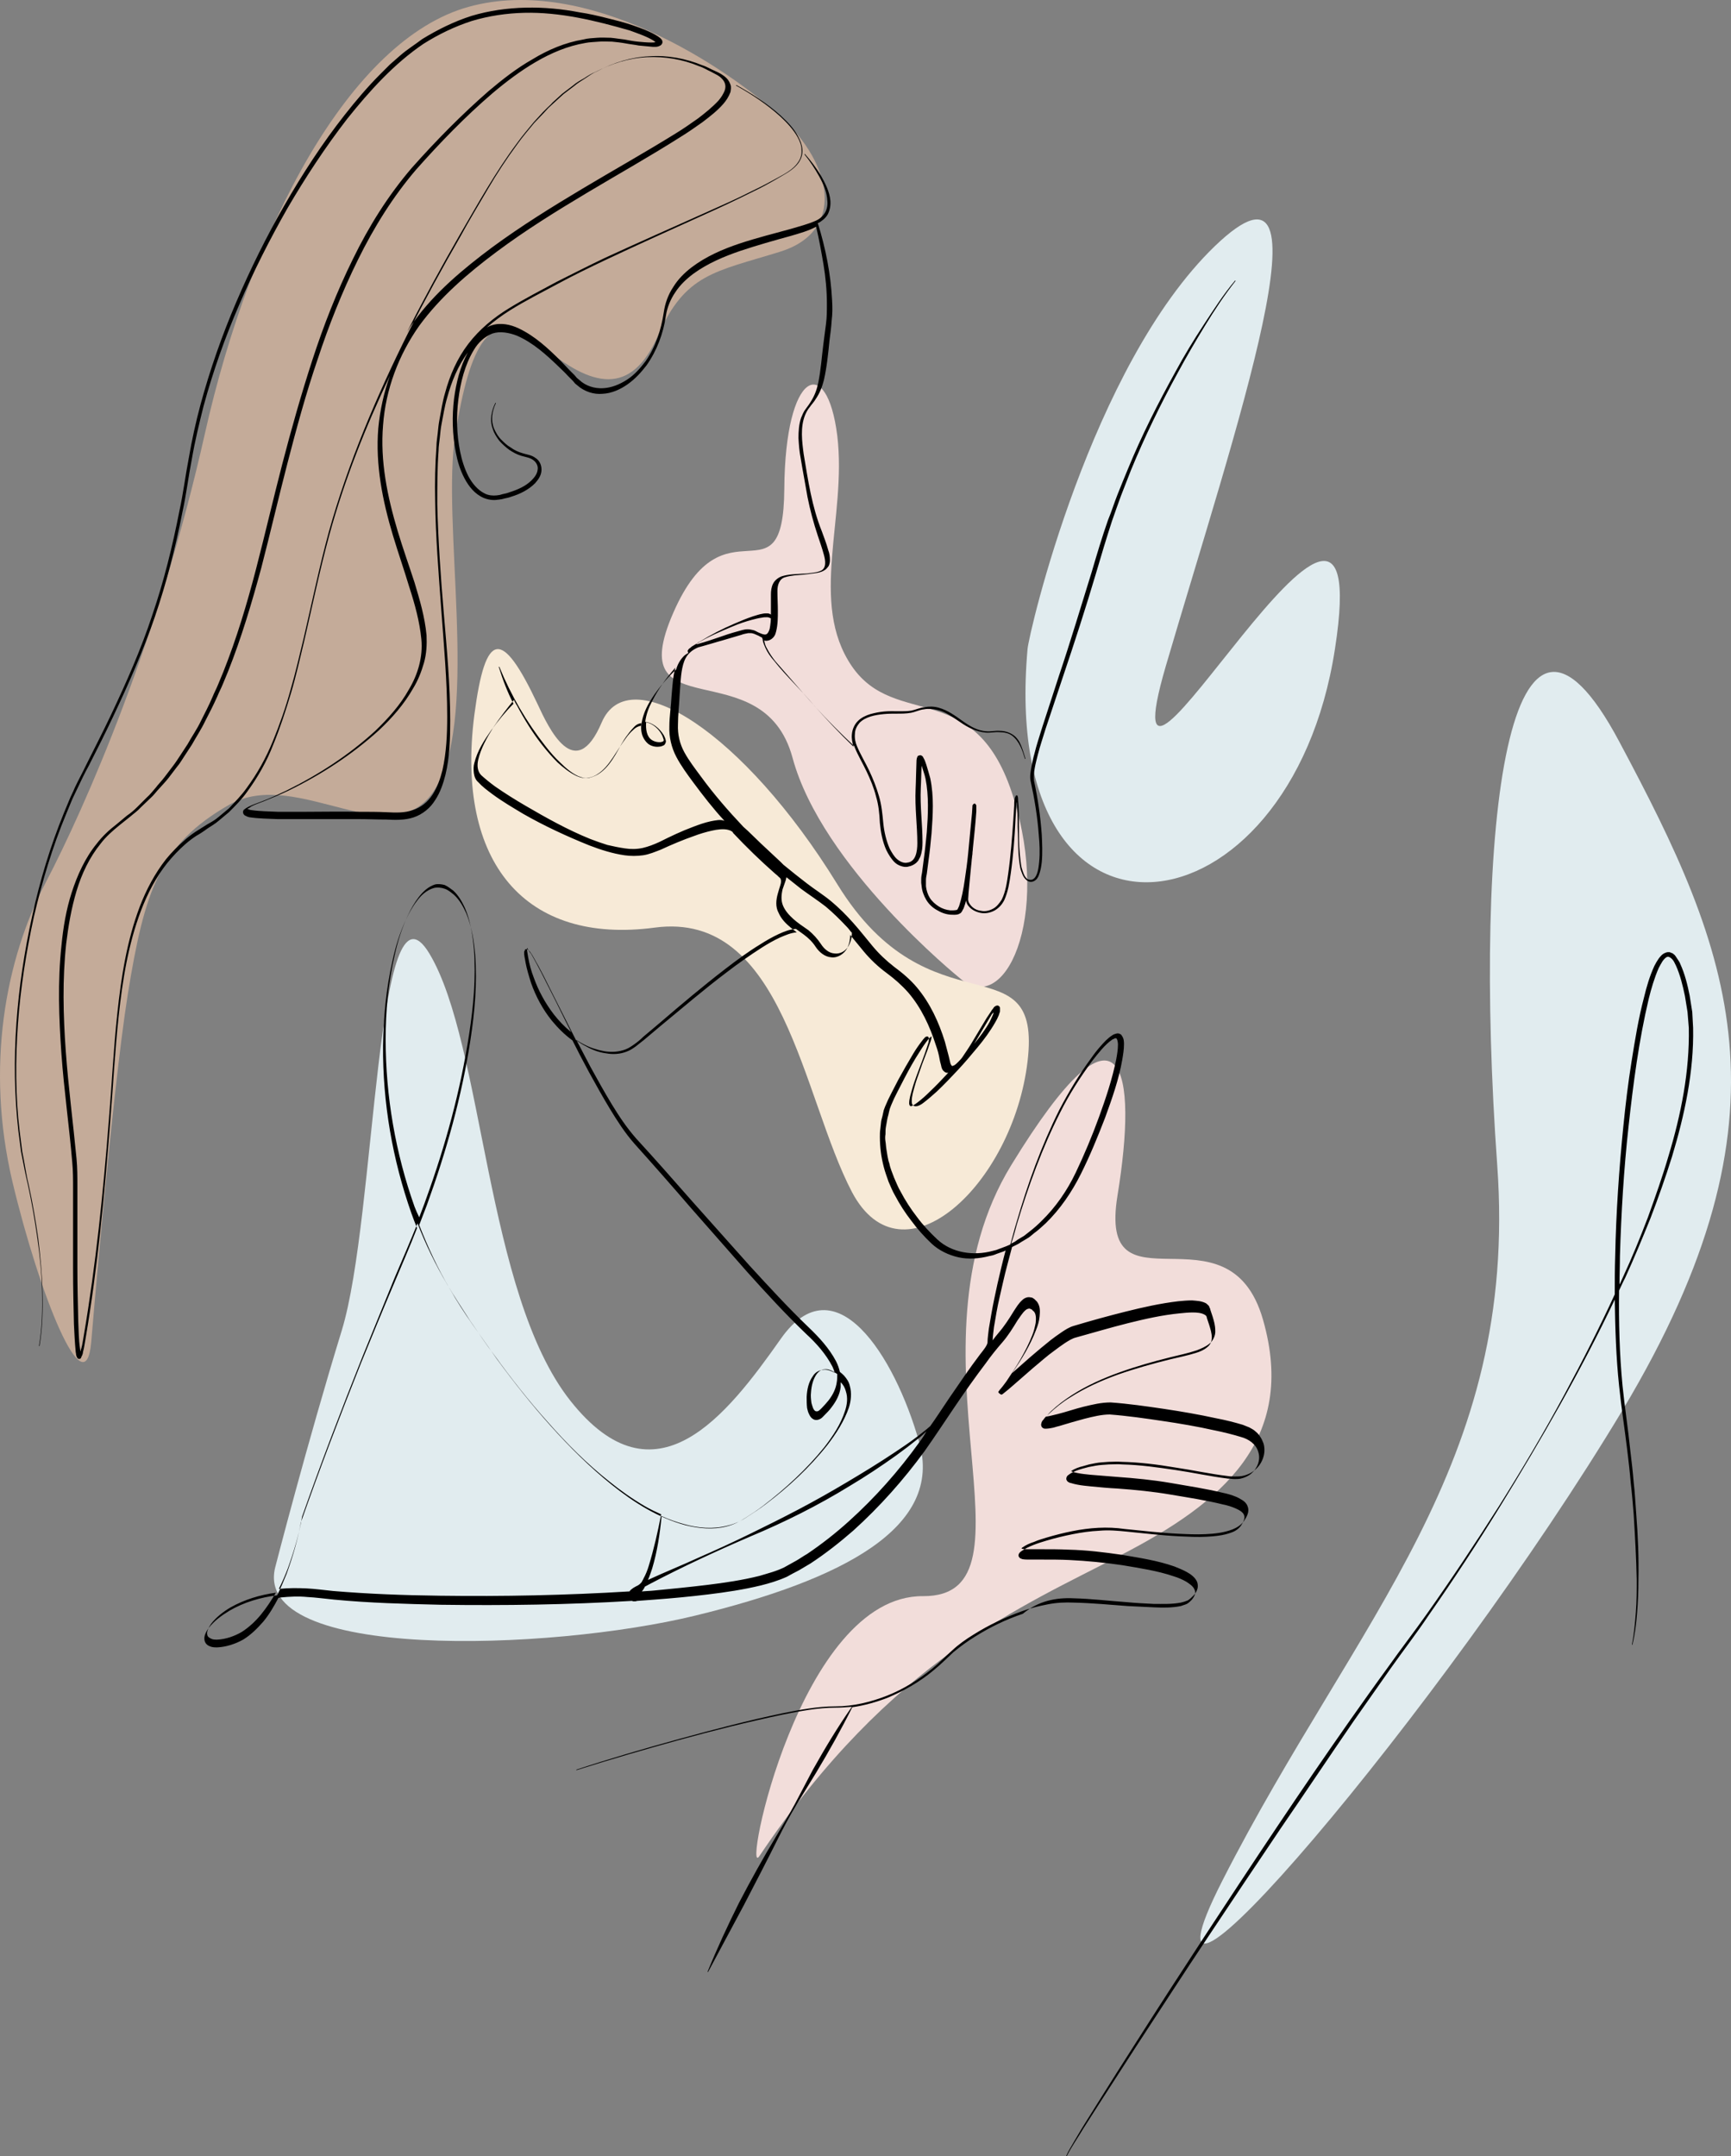
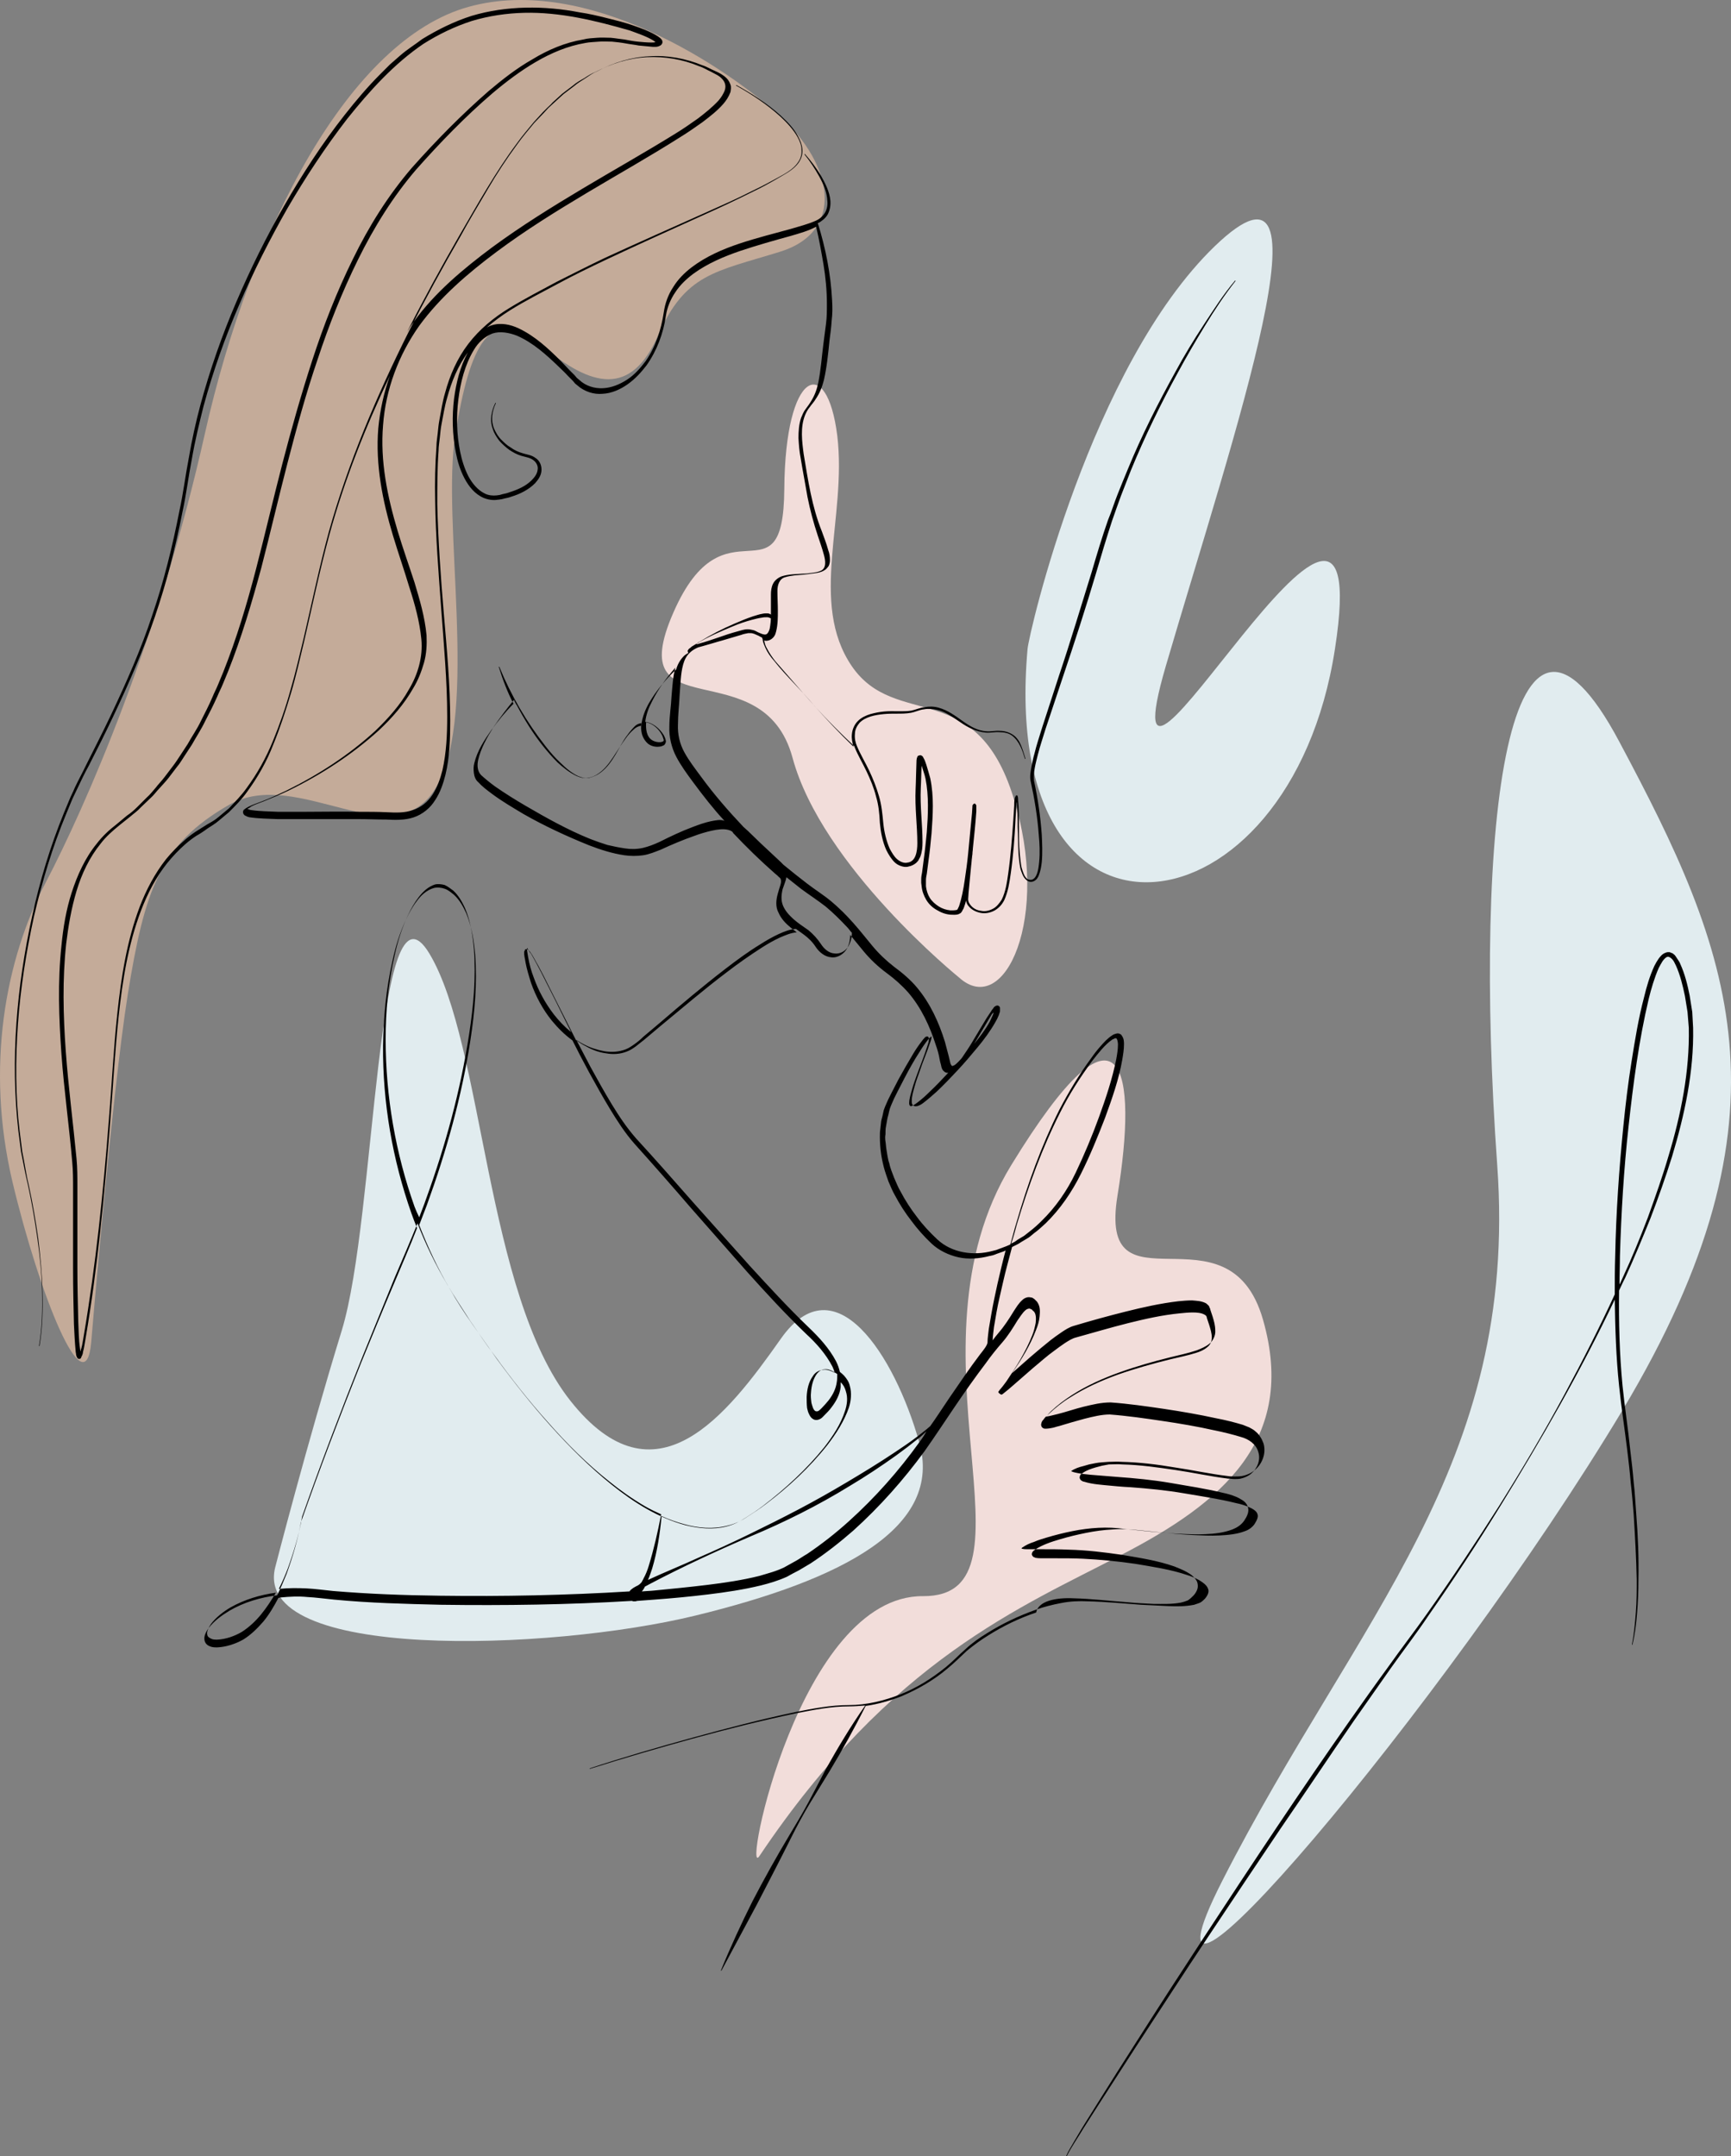
<svg xmlns="http://www.w3.org/2000/svg" version="1.1" id="Layer_1" x="0px" y="0px" style="enable-background:new 0 0 1001 1001;" xml:space="preserve" viewBox="299.42 250.12 402.08 500.88">
  <rect x="299.42" y="250.12" width="402.08" height="500.88" fill="#808080" stroke="none" />
  <style type="text/css">
	.st0{fill:#C4AB99;}
	.st1{fill:#E1ECEF;}
	.st2{fill:#F2DDDA;}
	.st3{fill:#F7EAD7;}
</style>
  <g>
    <g>
      <path class="st0" d="M320.6,562c0,0,4.7-56.8,8.5-80.9c3.9-24.1,7.4-34.8,23.5-44s38.5,12.9,48.3-4.4c9.8-17.3,1-61.5,4.3-81.8    c3.3-20.3,7.9-30.7,19.8-20.7c11.9,10,21,12.1,27.3-2.2s13.1-14.7,28.3-19.4c15.2-4.7,12.4-20.2,0-31.5    c-12.4-11.3-44.7-33-72.3-25.4s-50.6,51.4-61.3,99.2s-27.7,86.5-37,104.3s-14,42.6-7.7,69.4C308.7,551.4,319.2,577.2,320.6,562z" />
      <path class="st1" d="M363.4,614c0,0,7.3-28.4,15.4-54.8s7.8-108.6,20.4-87.5s13,78.9,32.7,103.8s36.3,3.5,48.9-14.4    c12.6-17.9,26.4,3.9,32.1,23.9c5.8,20-17.9,32.1-51.9,40.4S357.5,636,363.4,614z" />
      <path class="st2" d="M522.2,477.2c0,0-31.9-25.8-38.7-51.1c-6.9-25.3-39.8-5.9-27.7-33.6c12-27.6,25.6-1.2,25.8-28.8    s9.9-31.5,12.3-12.4c2.3,19-6.7,38.8,3.4,53.6c10.2,14.8,28.8,2.4,37.5,30.4C543.6,463.2,532.8,486.8,522.2,477.2z" />
-       <path class="st3" d="M424.3,413.7c2.5,5.4,8.7,18.8,14.9,4.2c6.3-14.6,32.9,2.2,54.7,37.6c21.7,35.3,47.6,12.6,44.2,41.2    c-3.4,28.6-29.1,52.5-40.8,30.3c-11.6-22.2-15.8-65.4-45.8-61.4s-46.3-15-41.9-49.4C412.2,396.4,416,396.1,424.3,413.7z" />
      <path class="st2" d="M475.8,681.3c-4,6,9.3-60.6,38-60.4c28.7,0.2-5.7-57.3,20.5-100.1c26.2-42.8,29.4-21.8,24.7,7    s25.8,0.9,33.8,28.9c8,28-9.7,42.6-32.9,54.6C536.8,623.4,506.5,635.5,475.8,681.3z" />
      <path class="st1" d="M583.4,686.9c31.2-61.2,68.8-96.2,63.8-166.1c-5.7-79.4,2.7-146.7,28.4-98.3c25.8,48.4,42,86.2,0.7,155.2    C634.9,646.7,557.6,737.5,583.4,686.9z" />
      <path class="st1" d="M538.1,400.9c0.3-3.7,14.7-65.8,43.5-93.6c28.9-27.8,4.4,43.7-11.4,97.6c-15.7,53.9,49.8-71.4,39.3-4    C599.1,468.4,531.3,477.7,538.1,400.9z" />
    </g>
    <g>
-       <path d="M548.8,621.4c4.1,0.1,8.2,0.6,12.4,0.9c2.1,0.2,4.1,0.3,6.2,0.4c2.1,0,4.2,0.1,6.3-0.3c0.5-0.1,1.1-0.3,1.6-0.5    c0.5-0.3,0.9-0.7,1.3-1.1c0.4-0.4,0.7-0.9,0.9-1.4c0.2-0.5,0.2-1.2,0-1.8c-0.5-1.1-1.5-1.8-2.4-2.3c-0.9-0.5-1.9-0.9-2.9-1.3    c-4-1.4-8.1-2-12.2-2.7c-4.1-0.6-8.2-1.1-12.4-1.2c-2.1-0.1-4.1-0.1-6.2-0.1l-3.1,0c-0.5,0-1,0-1.4-0.1c-0.1,0-0.1,0-0.2-0.1    c0.1-0.1,0.1-0.2,0.2-0.2c0.7-0.5,1.7-1,2.7-1.3c0.9-0.4,1.9-0.7,2.9-1c2-0.6,4-1.1,6-1.5c4-0.8,8.1-1.1,12.2-0.5    c4.1,0.4,8.2,0.9,12.4,1.1c2.1,0.1,4.2,0.2,6.3,0.1c2.1-0.1,4.2-0.3,6.3-1.1c1-0.4,2-1,2.7-2c0.3-0.5,0.6-0.9,0.8-1.5    c0.2-0.5,0.3-1.2,0-1.9c-0.2-0.6-0.7-1.1-1.2-1.4c-0.5-0.3-1-0.6-1.5-0.8c-1-0.4-2-0.7-3-0.9c-4.1-1-8.2-1.6-12.2-2.3    c-4.1-0.7-8.2-1.1-12.4-1.4c-2.1-0.2-4.1-0.3-6.2-0.5c-1-0.1-2-0.2-3-0.4c-0.5-0.1-1-0.2-1.4-0.4c0,0-0.1,0-0.1,0c0,0,0,0,0.1-0.1    c0.7-0.5,1.8-0.9,2.7-1.1l1.4-0.4l1.5-0.3c1-0.2,2-0.2,3-0.3c1,0,2-0.1,3.1,0c4.1,0.1,8.2,0.6,12.3,1.3c4.1,0.6,8.1,1.5,12.3,2    c0.5,0.1,1.1,0.1,1.6,0.1c0.5,0,1.1,0,1.7-0.1c1.1-0.2,2.2-0.7,3-1.4c1.7-1.4,2.7-3.9,2-6.2c-0.4-1.1-1-2.1-1.9-2.8    c-0.4-0.4-0.9-0.6-1.4-0.9c-0.5-0.2-1-0.4-1.5-0.6c-2-0.6-4-1.1-6.1-1.5c-4.1-0.9-8.2-1.6-12.2-2.2c-4.1-0.6-8.2-1.2-12.4-1.5    c-2.2,0-4.2,0.5-6.3,1c-2,0.5-4,1.2-6,1.7c-0.9,0.2-1.9,0.5-2.7,0.6c0-0.1,0.1-0.1,0.2-0.2c0.3-0.4,0.6-0.7,1-1.1    c1.5-1.4,3.1-2.6,4.8-3.7c3.4-2.2,7.2-3.9,11.1-5.3c3.9-1.4,7.8-2.5,11.8-3.5c2-0.5,4-0.9,6.1-1.6c1-0.4,2-0.8,2.9-1.5    c0.9-0.7,1.5-2,1.4-3.1c0-1.2-0.3-2.2-0.6-3.2l-0.5-1.5l-0.1-0.4c-0.1-0.2-0.2-0.3-0.2-0.5c-0.2-0.3-0.5-0.5-0.7-0.7    c-1.1-0.6-2.2-0.6-3.3-0.7c-1.1,0-2.1,0.1-3.2,0.2c-4.2,0.5-8.2,1.4-12.2,2.4c-4,1-8,2.1-12,3.3c-1.1,0.3-2,0.9-2.9,1.5    c-0.9,0.6-1.7,1.2-2.5,1.8c-1.6,1.3-3.2,2.6-4.8,4l-4.2,3.7c2.2-3.2,4.2-6.4,5.6-10.1c0.4-1,0.7-2,0.8-3.1    c0.1-1.1,0.2-2.3-0.6-3.4c-0.2-0.2-0.4-0.4-0.6-0.6c-0.3-0.2-0.5-0.4-0.9-0.4c-0.7-0.2-1.5,0.2-1.9,0.6c-0.9,0.8-1.4,1.7-2,2.6    c-1.1,1.8-2.2,3.5-3.5,5c-0.5,0.6-1,1.2-1.4,1.8c0-1,0.2-2,0.3-3.1c0.2-1.2,0.4-2.3,0.6-3.5c0.4-2.3,1-4.6,1.5-6.9    c0.6-2.7,1.4-5.5,2.1-8.2l0.6-0.3l0.8-0.4l0.8-0.5l1.5-0.9c0.5-0.3,0.9-0.7,1.4-1.1c1-0.7,1.8-1.5,2.7-2.3    c3.4-3.3,6.1-7.3,8.2-11.5c2.1-4.2,3.9-8.6,5.6-13c1.6-4.4,3.2-8.9,4-13.5c0.2-1.2,0.4-2.4,0.4-3.6c0-0.6,0-1.3-0.5-2    c-0.2-0.4-0.8-0.6-1.2-0.5c-0.4,0.1-0.7,0.2-1,0.4c-1.1,0.7-1.9,1.6-2.7,2.5c-0.8,0.9-1.5,1.8-2.2,2.8c-2.8,3.8-5.2,7.8-7.4,12    c-4.2,8.4-7.4,17.3-10,26.3c-0.5,1.6-0.9,3.3-1.4,5l-0.9,0.4l-1.6,0.6c-0.3,0.1-0.5,0.2-0.8,0.3l-0.8,0.2    c-4.4,1.2-9.5,0.5-12.9-2.7c-1.7-1.6-3.3-3.3-4.7-5.2c-1.4-1.8-2.7-3.8-3.8-5.9c-0.6-1-1-2.1-1.5-3.2c-0.4-1.1-0.9-2.2-1.1-3.3    c-0.4-1.1-0.5-2.3-0.7-3.4c-0.1-0.6-0.1-1.2-0.2-1.7c-0.1-0.6-0.1-1.2,0-1.7c0-0.6,0-1.2,0.1-1.7l0.3-1.7c0.1-0.6,0.3-1.1,0.4-1.7    l0.2-0.8c0.1-0.3,0.2-0.5,0.3-0.8l0.7-1.6l0.8-1.6c0.5-1,1.1-2.1,1.6-3.1c1.1-2.1,2.2-4.1,3.5-6.1c0.6-1,1.3-2,2-2.9    c0.2-0.2,0.4-0.4,0.6-0.6c0,0,0.1-0.1,0.2-0.1c0,0,0,0,0,0c0,0.5-0.2,1.1-0.4,1.6c-0.7,2.2-1.7,4.4-2.4,6.6    c-0.4,1.1-0.8,2.2-1.1,3.3c-0.3,1.1-0.7,2.3-0.7,3.5c0,0.3,0,0.7,0.3,1c0.4,0.3,0.9,0.2,1.2,0.1c0.6-0.2,1.1-0.6,1.6-1    c0.9-0.7,1.8-1.5,2.7-2.3c1.7-1.6,3.3-3.3,4.9-5c1.6-1.7,3.1-3.5,4.6-5.3c1.5-1.8,2.9-3.7,4.1-5.8c0.3-0.5,0.6-1.1,0.8-1.6    c0.1-0.3,0.2-0.6,0.3-0.9c0-0.2,0-0.4,0-0.5c0-0.1,0-0.2,0-0.3c0-0.1,0-0.3-0.3-0.5c-0.1-0.1-0.3-0.1-0.4-0.1    c-0.1,0-0.2,0.1-0.3,0.1c-0.1,0.1-0.2,0.1-0.3,0.2c-0.1,0.1-0.2,0.2-0.3,0.4c-0.2,0.2-0.4,0.5-0.5,0.7c-0.3,0.5-0.7,1-1,1.5    c-1.2,2-2.4,4-3.6,6c-0.6,1-1.3,2-1.9,2.9c-0.3,0.5-0.7,0.9-1.1,1.3c-0.4,0.4-0.8,0.8-1.2,0.9c-0.2,0.1-0.2,0-0.3,0    c-0.1-0.1-0.2-0.3-0.3-0.5l-0.4-1.7c-0.3-1.1-0.6-2.3-0.9-3.4c-1.4-4.5-3.4-8.9-6.5-12.6c-1.5-1.8-3.4-3.4-5.3-4.8    c-1.8-1.4-3.5-3-5-4.8c-1.5-1.8-2.9-3.6-4.5-5.4c-1.6-1.8-3.3-3.5-5.1-5c-1.8-1.5-3.9-2.8-5.7-4.2c-1.8-1.4-3.6-2.8-5.4-4.3    l-0.7-0.7l-1.5-1.4l-3.1-2.9l-3-2.9l-1-0.9c-3.5-3.7-6.8-7.5-9.8-11.6c-1.4-1.9-2.8-3.7-3.9-5.7c-1.1-2-1.6-4.2-1.5-6.5    c0-2.3,0.3-4.6,0.4-7c0.2-2.3,0.2-4.7,0.8-6.9c0.3-1.1,0.8-2.1,1.6-2.8c0.5-0.5,1.2-0.9,1.9-1.2c0.4-0.1,0.7-0.2,1.1-0.3    c1.5-0.4,3-0.9,4.5-1.3l4.4-1.3c0.5-0.2,1.1-0.3,1.6-0.4c0,0,0.1,0,0.1,0c0.1,0,0.2,0,0.3,0c0.1,0,0.2,0,0.2,0    c0.6,0,1.1,0.3,1.8,0.6c0.2,0.1,0.5,0.3,0.8,0.4c0.1,0.2,0.2,0.4,0.2,0.7c0.1,0.6,0.4,1.2,0.6,1.7c0.5,1.1,1.2,2.1,2,3    c1.5,1.9,3.1,3.6,4.7,5.3c1.6,1.7,3.2,3.4,4.7,5.2c3,3.3,6.1,6.4,9.3,9.4c0,0,0,0,0,0.1c0.8,2,1.9,3.8,2.8,5.7    c0.9,1.9,1.7,3.8,2.2,5.8c0.6,2,0.8,4,0.9,6.2c0.2,2.1,0.6,4.3,1.5,6.3c0.5,1,1.1,2,1.9,2.8c0.4,0.4,0.9,0.7,1.5,0.9    c0.6,0.2,1.2,0.3,1.8,0.1c0.6-0.1,1.2-0.4,1.7-0.8c0.2-0.2,0.5-0.5,0.6-0.7c0.1-0.3,0.3-0.5,0.4-0.8c0.4-1.1,0.5-2.2,0.5-3.3    c0-4.3-0.6-8.4-0.4-12.6c0.1-1.8,0.1-3.6,0.2-5.3c0,0,0,0,0,0.1c0.3,1,0.7,2,0.9,3c0.8,4,0.6,8.3,0.3,12.4    c-0.2,2.1-0.4,4.2-0.7,6.3l-0.4,3.1c-0.1,0.5-0.2,1-0.2,1.6c0,0.3,0,0.6,0,0.8l0.1,0.8c0.1,1.1,0.5,2.2,1.1,3.2    c0.6,1,1.5,1.8,2.4,2.3c1,0.6,2,1,3.2,1.1c0.6,0,1.2,0.1,1.8-0.1c0.1,0,0.4-0.2,0.6-0.3c0.1-0.1,0.2-0.3,0.3-0.4    c0.1-0.3,0.3-0.5,0.4-0.8c0.2-0.6,0.4-1.1,0.5-1.7c0.1,0.5,0.3,1,0.6,1.3c0.7,0.9,1.8,1.4,2.9,1.6c1.1,0.2,2.3-0.1,3.2-0.6    c1-0.6,1.7-1.4,2.2-2.4c0.9-2,1.2-4.1,1.5-6.2c0.6-4.2,0.9-8.4,1.1-12.6l0.2-3.2c0-0.3,0-0.5,0.1-0.8c0.2,1.9,0.2,3.8,0.2,5.8    c0.1,2.1,0.1,4.2,0.2,6.3c0.1,1.1,0.2,2.1,0.4,3.2c0.1,0.5,0.3,1,0.5,1.5c0.2,0.5,0.5,1,1,1.4c0.5,0.4,1.1,0.5,1.7,0.2    c0.6-0.3,0.9-0.8,1.1-1.3c0.4-1,0.6-2.1,0.7-3.1c0.2-2.1,0.1-4.2,0-6.4c-0.3-4.2-0.9-8.4-1.8-12.5c-0.2-2,0.4-4.1,0.9-6.1    c0.5-2,1.2-4,1.8-6l4-12c2.7-8,5.3-16,7.7-24.1c1.2-4.1,2.4-8.1,3.7-12.1c0.7-2,1.4-4,2.1-5.9c0.8-2,1.5-3.9,2.3-5.9    c3.2-7.8,6.9-15.4,10.9-22.7c2-3.7,4.1-7.3,6.3-10.9c2.2-3.6,4.5-7.1,7.1-10.4l0,0c0,0,0-0.1,0-0.1c0,0-0.1,0-0.1,0    c-2.7,3.2-5,6.8-7.3,10.3c-2.3,3.5-4.5,7.1-6.5,10.8c-4.1,7.4-7.9,14.9-11.1,22.7c-0.8,1.9-1.6,3.9-2.4,5.9c-0.8,2-1.4,4-2.2,5.9    c-1.4,4-2.6,8-3.8,12.1c-2.5,8-4.9,16.1-7.6,24.1l-3.9,12c-0.6,2-1.3,4-1.8,6.1c-0.3,1-0.5,2.1-0.7,3.1c-0.2,1.1-0.4,2.1-0.2,3.2    c0.9,4.1,1.6,8.3,1.9,12.5c0.2,2.1,0.3,4.2,0.1,6.3c-0.1,1-0.2,2.1-0.6,3c-0.2,0.5-0.5,0.9-0.9,1.1c-0.4,0.2-0.9,0.1-1.3-0.1    c-0.7-0.6-1-1.7-1.3-2.7c-0.2-1-0.3-2.1-0.4-3.1c-0.2-2.1-0.2-4.2-0.2-6.3c0-2.1,0-4.2-0.2-6.3c0-0.3,0-0.5-0.1-0.8    c0-0.1,0,0-0.1-0.2c-0.3-0.1-0.4,0.2-0.4,0.2c0,0.1,0,0.2-0.1,0.2l-0.1,0.4c-0.1,0.5-0.1,1.1-0.1,1.6l-0.2,3.2    c-0.3,4.2-0.6,8.4-1.2,12.6c-0.3,2.1-0.6,4.2-1.5,6c-0.5,0.8-1.2,1.7-2,2.1c-0.9,0.5-1.9,0.7-2.8,0.5c-1-0.1-1.9-0.6-2.5-1.4    c-0.3-0.4-0.5-0.8-0.5-1.3c0-0.4,0.1-1,0.1-1.5l0.6-6.3c0.1-0.6,0.1-1.3,0.2-1.9c0-0.3,0.1-0.6,0.1-0.9c0-0.4,0.1-0.8,0.1-1.2    c0.3-2.9,0.6-5.7,0.8-8.6l0-0.8l0-0.4l0-0.1c0,0,0,0,0,0l0,0c0,0,0,0,0,0l0,0c0.1,0.1-0.2-0.6-0.4-0.5c-0.2-0.1-0.6,0.5-0.5,0.5    l0,0c0,0,0,0,0,0l0,0c0,0,0,0,0,0l0,0.1l-0.1,1.6l-0.3,3.1c-0.2,2.1-0.4,4.2-0.6,6.3c-0.2,2.1-0.5,4.2-0.8,6.2    c-0.3,2.1-0.7,4.2-1.3,6c-0.2,0.4-0.4,1-0.6,0.9c-0.4,0.1-0.9,0.1-1.4,0.1c-1-0.1-1.9-0.4-2.7-0.9c-0.8-0.5-1.6-1.2-2.1-2    c-0.5-0.8-0.8-1.8-0.9-2.7l0-0.7c0-0.2,0-0.5,0-0.7c0-0.5,0.1-1,0.2-1.5l0.4-3.1c0.3-2.1,0.5-4.2,0.7-6.3    c0.3-4.2,0.6-8.5-0.3-12.8c-0.3-1.1-0.6-2.1-0.9-3.1c-0.2-0.5-0.3-1-0.6-1.5c-0.1-0.1-0.1-0.3-0.3-0.5c0,0-0.1-0.1-0.3-0.2    c-0.1-0.1-0.6,0-0.7,0.1c-0.2,0.1-0.2,0.2-0.2,0.3c0,0.1-0.1,0.1-0.1,0.2c-0.1,0.4-0.1,0.6-0.1,0.9c-0.1,2.2-0.1,4.2-0.2,6.3    c-0.2,4.3,0.4,8.5,0.4,12.6c0,2-0.4,4.3-2.3,4.5c-0.8,0.2-1.7-0.2-2.4-0.8c-0.7-0.6-1.2-1.5-1.7-2.4c-0.8-1.8-1.3-3.9-1.5-5.9    c-0.2-2.1-0.4-4.3-1-6.3c-0.6-2.1-1.4-4.1-2.3-6c-0.9-1.9-2-3.7-2.8-5.6c-0.4-0.9-0.6-1.9-0.5-2.9c0-1,0.5-1.9,1.1-2.6    c1.4-1.4,3.6-1.8,5.6-2c1-0.1,2.1-0.1,3.1-0.1c1,0,2.1,0,3.2-0.2c1.1-0.2,2-0.7,3-0.8c1-0.2,2-0.1,3,0.1c2,0.4,3.7,1.7,5.5,2.9    c1.7,1.2,3.7,2.2,5.9,2.4c1.1,0.1,2.1-0.2,3.2-0.1c1,0,2.1,0.2,2.9,0.8c1.7,1.3,2.4,3.4,3,5.4c0,0,0,0,0.1,0c0,0,0,0,0-0.1    c-0.3-1-0.6-2-1-3c-0.4-1-1-1.9-1.9-2.5c-0.9-0.6-2-0.9-3-0.9c-1.1-0.1-2.1,0.2-3.1,0.1c-2.1-0.1-3.9-1.2-5.6-2.4    c-1.7-1.2-3.4-2.5-5.6-3.1c-1.1-0.3-2.2-0.3-3.2-0.1c-1.1,0.1-2.1,0.6-3.1,0.8c-2,0.3-4.2,0-6.3,0.2c-1.1,0.1-2.1,0.3-3.2,0.6    c-1,0.3-2.1,0.8-2.9,1.6c-0.8,0.8-1.3,1.9-1.4,3.1c-0.1,1,0.1,2,0.4,2.9c-6.5-6.2-12.3-13.2-18.2-19.9c-0.7-0.9-1.4-1.9-1.9-2.9    c-0.3-0.5-0.5-1-0.6-1.6c0-0.1-0.1-0.2-0.1-0.3c0.3,0.1,0.7,0.1,1,0c0.5-0.1,1-0.5,1.3-0.9c0.3-0.4,0.4-0.8,0.5-1.2    c0.4-1.6,0.4-3.2,0.4-4.8c0-1.5-0.1-3.1-0.1-4.6c0-0.7,0.1-1.4,0.4-2c0.3-0.6,0.7-1,1.4-1.2c1.3-0.4,2.9-0.5,4.4-0.6    c0.8-0.1,1.5-0.2,2.3-0.3c0.8-0.1,1.6-0.2,2.4-0.7c0.4-0.2,0.7-0.6,1-1c0.2-0.4,0.3-0.9,0.3-1.3c0-0.9-0.1-1.6-0.4-2.4    c-0.4-1.5-1-3-1.5-4.4c-2.3-5.7-3.2-11.9-4.2-17.9c-0.4-3-0.8-6.2,0.3-9c0.3-0.7,0.6-1.3,1.1-1.9c0.4-0.6,1-1.2,1.4-1.9    c0.9-1.3,1.5-2.8,1.9-4.4c0.7-3.1,1-6.2,1.3-9.2c0.2-1.5,0.4-3,0.5-4.6c0.2-1.6,0.2-3.1,0.1-4.7c-0.3-6.1-1.5-12.1-3.3-17.9    c0.9-0.5,1.8-1.2,2.3-2.1c0.5-1,0.7-2.1,0.6-3.2c-0.2-2.1-1.2-4-2.2-5.8c-1.1-1.8-2.3-3.4-3.7-5c0,0-0.1,0-0.1,0c0,0,0,0.1,0,0.1    c1.3,1.6,2.4,3.3,3.4,5.1c1,1.8,1.8,3.7,1.9,5.7c0.1,1-0.1,2-0.6,2.8c-0.5,0.8-1.2,1.4-2.1,1.8c-1.8,0.8-3.8,1.3-5.8,1.9    c-4,1.1-8,2.1-11.9,3.4c-3.9,1.3-7.8,3-11.1,5.5c-1.7,1.3-3.2,2.8-4.3,4.6c-1.2,1.8-1.9,3.8-2.2,5.9c-0.6,4-1.9,8-4.2,11.3    c-1.2,1.6-2.6,3.2-4.3,4.3c-1.7,1.1-3.6,1.9-5.6,2c-2,0.1-4-0.5-5.5-1.9l-0.6-0.5l-0.5-0.6l-1.1-1.1c-0.7-0.7-1.4-1.5-2.1-2.2    c-2.9-2.9-6-5.8-9.8-7.6c-1.9-0.9-4.2-1.4-6.3-0.7c-0.4,0.1-0.7,0.3-1.1,0.5c1.7-1.5,3.5-2.8,5.4-4c3.5-2.2,7.3-4.1,11-6.1    c3.7-2,7.4-3.8,11.2-5.6c7.6-3.6,15.2-7,22.9-10.5c3.8-1.7,7.6-3.5,11.4-5.4c1.9-0.9,3.7-1.9,5.6-3c1.8-1.1,3.8-2,5-3.8    c0.6-0.9,0.9-2,0.8-3c-0.1-1.1-0.5-2.1-1-3c-1-1.9-2.5-3.4-4-4.8c-3.1-2.8-6.7-5.1-10.3-7.1c0,0-0.1,0-0.1,0c0,0,0,0.1,0,0.1    c3.6,2,7.2,4.4,10.3,7.2c1.5,1.4,3,3,4,4.8c0.5,0.9,0.9,1.9,0.9,2.9c0.1,1-0.2,2.1-0.8,2.9c-1.1,1.7-3.1,2.7-4.9,3.7    c-1.8,1-3.7,2-5.6,2.9c-3.7,1.9-7.6,3.6-11.4,5.3c-7.6,3.4-15.3,6.8-22.9,10.3c-3.8,1.8-7.5,3.7-11.3,5.6c-3.7,2-7.4,3.9-11,6.1    c-3.6,2.2-6.9,4.9-9.5,8.3c-2.6,3.4-4.3,7.3-5.4,11.4c-0.6,2-0.9,4.1-1.3,6.2c-0.2,1-0.3,2.1-0.4,3.1c-0.1,1-0.3,2.1-0.3,3.1    c-0.3,4.2-0.4,8.4-0.3,12.6c0.1,8.4,0.8,16.8,1.4,25.1c0.6,8.3,1.4,16.7,1.4,25.1c0,4.2-0.2,8.4-1.1,12.4c-0.5,2-1.2,4-2.3,5.7    c-1.1,1.7-2.7,3-4.6,3.6c-1.9,0.7-4,0.6-6.1,0.5c-2.1-0.1-4.2-0.1-6.3-0.1c-4.2-0.1-8.4,0-12.6,0l-6.3,0c-2.1-0.1-4.2-0.1-6.2-0.4    c-0.2,0-0.5-0.1-0.7-0.2c-0.1,0-0.2-0.1-0.2-0.1c0,0,0.1-0.1,0.2-0.1c0.2-0.1,0.4-0.2,0.6-0.4c0.9-0.5,1.9-0.8,2.9-1.2    c2-0.8,3.9-1.6,5.8-2.5c7.6-3.7,14.7-8.3,21-14c3.1-2.9,5.9-6.1,8-9.8c1.1-1.8,1.9-3.8,2.5-5.9c0.6-2.1,0.7-4.3,0.6-6.4    c-0.4-4.3-1.6-8.3-2.8-12.3c-1.3-4-2.7-7.9-3.9-11.9c-2.4-8-4.1-16.3-3.4-24.6c0.6-8.3,3.6-16.3,8.4-23.1    c4.9-6.7,11.3-12.2,18-17.2c6.7-5,13.8-9.4,21-13.7c7.2-4.3,14.5-8.4,21.6-12.9c1.8-1.1,3.5-2.3,5.2-3.5c1.7-1.3,3.4-2.6,4.8-4.2    c0.7-0.8,1.3-1.7,1.7-2.8c0.1-0.6,0.2-1.2,0-1.7c-0.2-0.6-0.5-1.1-0.9-1.5c-0.8-0.8-1.8-1.3-2.7-1.7c-1-0.4-1.9-1-2.9-1.3    c-3.9-1.6-8.2-2.4-12.4-2.1c-4.2,0.2-8.4,1.5-12.1,3.5c-1,0.4-1.8,1-2.7,1.6c-0.9,0.6-1.8,1.1-2.6,1.8l-2.5,1.9l-2.3,2.1    c-0.4,0.4-0.8,0.7-1.2,1.1l-1.1,1.2l-2.2,2.3c-1.3,1.6-2.7,3.2-3.9,4.9c-2.5,3.4-4.8,6.9-6.9,10.5c-2.1,3.6-4.3,7.2-6.3,10.9    c-4.2,7.3-8.2,14.6-12,22.1c-7.5,15-14.1,30.5-18.6,46.6c-2.2,8.1-3.9,16.3-5.8,24.5c-1,4.1-1.9,8.1-3.1,12.2    c-1.1,4-2.5,8-4.1,11.9c-1.6,3.9-3.6,7.5-6.1,10.9c-1.2,1.7-2.7,3.2-4.1,4.7l-2.4,2c-0.8,0.7-1.7,1.2-2.6,1.7    c-0.9,0.6-1.8,1.1-2.7,1.7c-0.9,0.6-1.7,1.2-2.5,1.9c-1.6,1.4-3.1,2.9-4.4,4.5c-2.6,3.3-4.6,7.1-6.1,11c-3,7.9-4.3,16.3-5.2,24.6    c-0.9,8.3-1.3,16.7-2,25.1c-1.3,16.7-3,33.4-5.8,49.9c-0.2,1-0.3,2.1-0.6,3.1c-0.1,0.2-0.1,0.5-0.2,0.7c0,0,0-0.1,0-0.1    c0-0.2-0.1-0.5-0.1-0.7c-0.3-2-0.3-4.1-0.4-6.2c-0.1-4.2-0.2-8.4-0.2-12.6l0-12.6l0-6.3c0-2.1,0-4.2-0.2-6.3    c-0.8-8.4-1.9-16.7-2.5-25c-0.6-8.3-0.8-16.7,0.1-25c0.5-4.1,1.2-8.2,2.4-12.2c1.2-4,3-7.8,5.6-11c1.2-1.6,2.8-3,4.4-4.3l2.5-2    c0.8-0.7,1.7-1.3,2.4-2.1l2.3-2.2c0.8-0.7,1.4-1.6,2.1-2.3c0.7-0.8,1.4-1.5,2.1-2.4l1.9-2.5c0.7-0.8,1.2-1.7,1.8-2.6l1.7-2.6    c1-1.8,2.2-3.6,3.1-5.5c1-1.9,1.9-3.7,2.8-5.7c0.4-1,0.9-1.9,1.3-2.9l1.2-2.9c3.1-7.8,5.5-15.9,7.7-24c2.1-8.1,4-16.3,6.1-24.4    c2.1-8.1,4.3-16.2,7-24.1c2.6-7.9,5.7-15.7,9.4-23.2c3.7-7.5,8.1-14.6,13.5-20.9c5.5-6.2,11.4-12.3,17.7-17.7    c3.2-2.7,6.5-5.2,10.1-7.3c3.6-2.1,7.4-3.7,11.5-4.4c1-0.2,2-0.2,3.1-0.3c1-0.1,2,0,3.1,0c1,0.1,2,0.2,3.1,0.4    c1,0.2,2.1,0.3,3.1,0.5c1.1,0.1,2.1,0.2,3.2,0.3c0.6,0,1.1,0.1,1.8-0.3c0.2-0.1,0.5-0.4,0.5-0.8c0-0.4-0.2-0.6-0.3-0.7    c-0.2-0.3-0.5-0.4-0.7-0.6c-1.9-1.2-3.9-1.9-5.9-2.6c-2-0.7-4.1-1.2-6.1-1.7c-2-0.5-4.1-1-6.2-1.3c-4.1-0.8-8.4-1.2-12.6-1.1    c-4.2,0.1-8.5,0.7-12.5,1.9c-4.1,1.3-7.9,3.2-11.5,5.4c-1.7,1.3-3.5,2.4-5.1,3.8c-0.8,0.7-1.6,1.4-2.4,2.1l-2.2,2.2    c-3,3-5.7,6.2-8.3,9.5c-5.2,6.6-9.8,13.7-14,21c-4.2,7.3-7.9,14.8-11.2,22.5c-3.3,7.7-6.1,15.7-8.3,23.8c-1.1,4.1-2,8.2-2.7,12.3    c-0.8,4.1-1.3,8.3-2.2,12.4c-1.6,8.2-3.6,16.3-6.3,24.2c-2.6,7.9-6,15.6-9.6,23.2c-1.8,3.8-3.7,7.5-5.6,11.3    c-0.9,1.9-1.9,3.7-2.8,5.6c-0.4,1-0.9,1.9-1.3,2.9l-1.2,2.9c-3.2,7.8-5.6,15.8-7.4,24c-3.6,16.4-5.1,33.3-3.2,50l0.4,3.1l0.2,1.6    l0.3,1.5c0.4,2.1,0.8,4.1,1.3,6.2c0.9,4.1,1.6,8.2,2.2,12.4c0.6,4.1,1,8.3,1.1,12.5c0.1,4.2,0,8.4-0.7,12.5c0,0,0,0.1,0,0.1    c0,0,0.1,0,0.1,0c0.7-4.1,0.8-8.4,0.7-12.5c-0.1-4.2-0.5-8.4-1-12.5c-0.6-4.2-1.3-8.3-2.2-12.4c-0.5-2-0.8-4.1-1.2-6.2l-0.3-1.5    l-0.2-1.6l-0.4-3.1c-1-8.3-1-16.7-0.4-25.1c0.6-8.3,1.9-16.6,3.7-24.8c1.9-8.2,4.3-16.2,7.5-23.9l1.2-2.9c0.4-1,0.9-1.9,1.3-2.8    c0.9-1.9,1.8-3.8,2.8-5.6c1.9-3.7,3.8-7.5,5.6-11.3c3.6-7.6,7-15.3,9.7-23.2c2.7-7.9,4.8-16.1,6.4-24.3c0.9-4.1,1.4-8.3,2.2-12.4    c0.7-4.1,1.7-8.2,2.7-12.2c2.2-8.1,5-16,8.3-23.6c3.3-7.7,7.1-15.2,11.2-22.4c4.2-7.2,8.8-14.2,13.9-20.8    c5.2-6.5,10.9-12.8,17.7-17.4c3.5-2.2,7.2-4,11.2-5.3c4-1.2,8.1-1.8,12.2-1.9c8.3-0.2,16.5,1.8,24.5,4.1c1.9,0.7,4,1.4,5.6,2.4    c0.1,0.1,0.2,0.2,0.4,0.3c-0.3,0.1-0.7,0.1-1,0.1c-1,0-2-0.1-3.1-0.2c-1-0.1-2.1-0.3-3.1-0.5c-1-0.1-2.1-0.3-3.2-0.4    c-1.1,0-2.1-0.1-3.2,0c-1.1,0.1-2.1,0.1-3.2,0.4c-4.2,0.7-8.2,2.4-11.8,4.6c-3.7,2.1-7,4.7-10.2,7.4c-6.3,5.5-12.2,11.5-17.8,17.8    c-5.5,6.4-10,13.6-13.7,21.2c-3.7,7.5-6.8,15.4-9.4,23.4c-2.6,8-4.9,16.1-7,24.2c-2.1,8.1-4,16.3-6.1,24.4    c-2.1,8.1-4.5,16.1-7.6,23.9l-1.2,2.9c-0.4,1-0.9,1.9-1.3,2.9c-0.8,1.9-1.8,3.8-2.7,5.6c-0.9,1.9-2.1,3.6-3.1,5.4l-1.7,2.6    c-0.6,0.9-1.1,1.7-1.8,2.6l-1.9,2.5c-0.6,0.8-1.4,1.6-2,2.4c-0.7,0.8-1.3,1.6-2.1,2.3l-2.2,2.2c-0.7,0.7-1.5,1.4-2.4,2l-2.4,2    c-1.7,1.3-3.3,2.8-4.6,4.5c-2.7,3.3-4.5,7.3-5.8,11.3c-1.3,4-2,8.2-2.4,12.4c-0.9,8.4-0.6,16.8,0,25.2c0.6,8.4,1.8,16.7,2.5,25    c0.2,2.1,0.2,4.1,0.2,6.2l0,6.3l0,12.6c0,4.2,0.1,8.4,0.2,12.6c0.1,2.1,0.2,4.2,0.4,6.3c0,0.3,0.1,0.5,0.1,0.8    c0,0.1,0.1,0.3,0.1,0.4c0.1,0.1,0.1,0.3,0.3,0.5c0.6,0.3,0.8-0.2,0.8-0.3c0.1-0.2,0.1-0.3,0.2-0.4c0.1-0.3,0.2-0.5,0.2-0.8    c0.3-1,0.4-2.1,0.6-3.1c2.8-16.5,4.4-33.3,5.7-50c0.7-8.4,1.1-16.7,2-25c0.9-8.3,2.2-16.6,5.2-24.5c1.5-3.9,3.4-7.6,6-10.9    c1.3-1.6,2.7-3.1,4.3-4.5c0.8-0.7,1.6-1.3,2.5-1.9c0.9-0.5,1.8-1.1,2.6-1.7c0.9-0.6,1.8-1.1,2.6-1.8l2.4-2c1.5-1.5,3-3,4.2-4.7    c2.5-3.4,4.6-7.1,6.1-11c1.6-3.9,2.9-7.9,4.1-11.9c1.2-4,2.1-8.1,3.1-12.2c1.9-8.2,3.6-16.4,5.8-24.5c3.5-12.8,8.4-25.1,14.1-37.1    c-1.4,3.9-2.3,8-2.7,12.2c-0.7,8.5,1,16.9,3.4,24.9c1.2,4,2.6,8,3.8,12c1.3,4,2.4,8,2.8,12.1c0.4,4.1-0.8,8.2-2.9,11.7    c-2,3.6-4.8,6.7-7.8,9.6c-6.1,5.6-13.2,10.2-20.7,13.9c-1.9,0.9-3.8,1.8-5.7,2.5c-1,0.4-2,0.7-3,1.2c-0.2,0.1-0.5,0.3-0.7,0.4    c-0.1,0.1-0.2,0.2-0.4,0.3c-0.1,0.1-0.3,0.4-0.2,0.8c0.1,0.3,0.3,0.5,0.5,0.6c0.2,0.1,0.3,0.1,0.4,0.2c0.3,0.1,0.6,0.2,0.8,0.2    c2.1,0.3,4.2,0.3,6.3,0.4l6.3,0c4.2,0,8.4,0,12.6,0c2.1,0,4.2,0.1,6.3,0.1c2,0.1,4.3,0.2,6.4-0.5c2.1-0.7,3.9-2.2,5-4    c1.2-1.8,1.9-3.9,2.4-5.9c1-4.1,1.1-8.4,1.1-12.6c0-8.4-0.8-16.8-1.5-25.1c-0.7-8.3-1.3-16.7-1.5-25.1c0-4.2,0-8.4,0.3-12.5    c0-1,0.2-2.1,0.3-3.1c0.1-1,0.2-2.1,0.4-3.1c0.4-2,0.7-4.1,1.3-6.1c1-3.7,2.5-7.4,4.8-10.5c-1.8,3.3-2.7,7-3.2,10.7    c-0.5,4.1-0.4,8.4,0.4,12.5c0.4,2.1,1,4.1,2,6c1,1.9,2.4,3.7,4.5,4.6c1,0.4,2.2,0.6,3.3,0.4c0.3,0,0.5-0.1,0.8-0.1l0.8-0.2    c0.5-0.1,1-0.2,1.5-0.4c2-0.6,4-1.6,5.5-3.1c0.7-0.8,1.4-1.7,1.5-2.9c0.1-1.2-0.4-2.4-1.4-3c-0.9-0.7-2.1-0.8-3-1.1    c-1-0.3-1.9-0.7-2.7-1.3c-0.9-0.5-1.6-1.2-2.3-1.9c-0.7-0.7-1.2-1.6-1.6-2.5c-0.8-1.9-0.5-4,0.4-5.9c0,0,0-0.1,0-0.1    c0,0-0.1,0-0.1,0c-0.9,1.8-1.4,4-0.6,6.1c0.3,1,0.9,1.9,1.5,2.7c0.7,0.8,1.5,1.5,2.3,2.1c0.9,0.6,1.8,1.1,2.8,1.4    c1,0.3,2,0.4,2.8,1c0.7,0.5,1.2,1.4,1,2.3c-0.1,0.9-0.7,1.7-1.4,2.4c-1.4,1.4-3.3,2.2-5.2,2.8c-0.5,0.2-1,0.3-1.5,0.4l-0.7,0.2    l-0.7,0.1c-0.9,0.1-1.9,0-2.7-0.4c-1.7-0.8-3-2.4-3.9-4.1c-0.9-1.8-1.5-3.7-1.9-5.7c-0.8-4-0.9-8.1-0.4-12.1c0.5-4,1.5-8,3.6-11.5    c1-1.7,2.5-3.1,4.3-3.8c1.8-0.6,3.9-0.2,5.7,0.5c3.7,1.6,6.8,4.4,9.7,7.2c0.7,0.7,1.5,1.4,2.2,2.2l1.1,1.1l0.5,0.6l0.6,0.5    c1.6,1.4,3.8,2.1,5.8,1.9c2.1-0.1,4.1-1,5.8-2.2c1.7-1.2,3.1-2.7,4.4-4.4c2.4-3.4,3.9-7.4,4.5-11.5c0.3-2,1.1-3.9,2.2-5.5    c1.1-1.7,2.6-3.1,4.2-4.3c3.3-2.4,7.1-4,10.9-5.3c3.9-1.3,7.8-2.4,11.8-3.5c2-0.6,3.9-1.1,5.8-2.1c0.7,2.9,1.2,5.8,1.7,8.7    c0.5,3,0.8,6.1,0.8,9.2c0,1.5,0,3.1-0.2,4.6c-0.2,1.5-0.4,3.1-0.6,4.6c-0.4,3.1-0.6,6.2-1.2,9.1c-0.3,1.5-0.8,2.9-1.6,4.2    c-0.4,0.7-0.8,1.2-1.3,1.9c-0.5,0.6-0.8,1.4-1.1,2.1c-0.5,1.5-0.6,3.1-0.6,4.7c0.1,1.6,0.2,3.1,0.5,4.6c0.5,3.1,1.1,6.1,1.6,9.1    c0.6,3,1.4,6,2.4,9c0.5,1.5,1,2.9,1.4,4.4c0.4,1.4,0.6,3.1-0.7,3.7c-0.6,0.3-1.3,0.4-2.1,0.5c-0.8,0.1-1.5,0.2-2.3,0.2    c-1.5,0.1-3.1,0.1-4.7,0.6c-0.8,0.3-1.6,0.9-2,1.7c-0.4,0.8-0.5,1.7-0.5,2.5c0,1.6,0,3.1,0,4.7c0,0.3,0,0.6,0,0.9    c-0.3-0.2-0.6-0.3-0.9-0.3c-0.4,0-0.8,0-1.2,0.1c-0.8,0.1-1.5,0.3-2.3,0.5c-1.5,0.4-3,0.9-4.4,1.5c-2.9,1.2-5.7,2.4-8.4,4    c-0.3,0.2-0.7,0.4-1,0.6c-0.2,0.1-0.3,0.2-0.5,0.4c-0.1,0.1-0.2,0.1-0.3,0.2c0,0-0.1,0.1-0.1,0.1c0,0.1-0.1,0.1-0.2,0.3    c0,0.1-0.1,0.1,0,0.3c0,0.1,0.1,0.2,0.1,0.3c-0.3,0.2-0.7,0.4-1,0.7c-0.9,0.9-1.5,2-1.8,3.1c-2.4,2.3-4.6,4.9-6.3,7.8    c-0.9,1.6-1.6,3.3-1.8,5.2c0,0,0,0,0,0.1c-0.7,0.1-1.3,0.4-1.8,0.9c-0.7,0.6-1.3,1.3-1.8,2c-1.1,1.5-2,3-3,4.5    c-1,1.5-2.1,2.9-3.5,3.8c-0.7,0.5-1.5,0.8-2.3,0.9c-0.7,0.2-1.5-0.1-2.3-0.4c-1.5-0.7-2.9-1.9-4.1-3.1c-1.3-1.2-2.4-2.5-3.5-3.9    c-4.4-5.6-8-11.8-10.7-18.4c0,0,0,0-0.1,0c0,0,0,0,0,0.1c0.9,2.9,2,5.8,3.4,8.5c-1.9,1.9-3.6,4-5.2,6.2c-1.6,2.3-3.2,4.7-3.9,7.6    c-0.2,0.7-0.2,1.5-0.1,2.3c0.1,0.8,0.4,1.6,1,2.1c1,1.1,2.1,1.9,3.3,2.8c2.3,1.7,4.7,3.1,7.2,4.6c4.9,2.8,10.1,5.2,15.3,7.3    c2.6,1,5.4,1.9,8.2,2.3c1.4,0.2,2.9,0.2,4.3,0c1.4-0.2,2.8-0.8,4.1-1.3c2.6-1.2,5.2-2.3,7.8-3.2c1.3-0.5,2.7-0.9,4-1.2    c1.3-0.3,2.8-0.5,3.9-0.2c0.4,0.1,0.6,0.2,0.9,0.4c0.1,0.1,0.2,0.2,0.2,0.3c3.1,3.3,6.3,6.4,9.7,9.4l0.6,0.5l0.4,0.4    c0.2,0.1,0.2,0.2,0.3,0.3c0.2,0.3,0.2,0.9,0,1.5c-0.2,0.6-0.4,1.3-0.6,2c-0.4,1.4-0.6,3.1,0.2,4.5c0.6,1.4,1.7,2.5,2.8,3.4    c0.5,0.4,0.9,0.7,1.4,1.1c-1.4,0.1-2.7,0.7-3.9,1.2c-1.5,0.7-2.9,1.5-4.3,2.4c-2.8,1.8-5.5,3.7-8.1,5.7c-5.3,4-10.3,8.3-15.4,12.5    l-3.8,3.2c-0.6,0.5-1.3,1-1.9,1.5c-0.7,0.5-1.3,0.9-2.1,1.2c-1.5,0.6-3.2,0.7-4.8,0.4c-1.6-0.2-3.2-0.8-4.6-1.6    c-0.8-0.4-1.6-0.9-2.4-1.5c-1.8-3.5-3.5-7-5.3-10.5c-1.5-3-2.9-5.9-4.6-8.8c-0.2-0.4-0.4-0.7-0.7-1.1c-0.1-0.2-0.3-0.3-0.4-0.5    c-0.1,0-0.1-0.1-0.2-0.1c-0.1,0-0.2-0.1-0.4-0.1c-0.2,0-0.2,0.2-0.3,0.3c0,0.1,0,0.2-0.1,0.2c-0.1,1,0.2,1.7,0.3,2.6    c0.3,1.6,0.8,3.2,1.3,4.8c1.1,3.1,2.7,6.1,4.8,8.7c1.4,1.7,3,3.3,4.8,4.6c1.2,2.4,2.5,4.9,3.8,7.3c1.6,2.9,3.2,5.8,4.9,8.6    c1.7,2.8,3.5,5.6,5.7,8.1c4.4,4.9,8.8,9.9,13.1,14.9c4.4,5,8.7,9.9,13.1,14.9c4.4,4.9,8.9,9.8,13.7,14.4c2.4,2.2,4.6,4.7,6.1,7.6    c0.2,0.5,0.4,0.9,0.5,1.4c-0.8-0.4-1.6-0.8-2.6-0.7c-1,0.1-1.9,0.6-2.4,1.4c-1.1,1.5-1.4,3.2-1.5,4.9c0,0.9,0,1.7,0.1,2.6    c0.1,0.4,0.2,0.9,0.4,1.3c0.2,0.4,0.4,0.9,0.9,1.2c0.5,0.4,1.2,0.3,1.6,0.1c0.5-0.2,0.8-0.6,1.1-0.9c0.6-0.6,1.2-1.2,1.7-1.9    c1-1.3,1.9-2.9,2.1-4.7c0-0.4,0-0.7,0-1.1c0.6,0.6,1,1.3,1.2,2.1c0.5,1.5,0.3,3.1-0.2,4.6c-1,3.1-2.8,5.8-4.8,8.4    c-4.1,5.1-9,9.6-14.2,13.6c-1.3,1-2.7,1.9-4.1,2.8c-1.4,0.9-2.8,1.6-4.4,2c-3.1,0.8-6.4,0.5-9.6-0.3c-6.3-1.7-12-5.3-17.1-9.4    c-5.1-4.1-9.8-8.8-14.2-13.7c-4.4-4.9-8.5-10.1-12.4-15.4c-1.9-2.7-3.8-5.4-5.7-8.1c-1.9-2.7-3.7-5.5-5.3-8.3    c-2.8-4.7-5.1-9.7-7.1-14.8c0.6-1.6,1.2-3.1,1.8-4.7c4.5-12.4,8.1-25.2,10.1-38.3c1-6.5,1.6-13.2,1.1-19.8    c-0.3-3.3-0.8-6.6-2.1-9.7c-0.7-1.5-1.5-3-2.8-4.2c-0.6-0.5-1.3-1.1-2.1-1.4c-0.8-0.3-1.8-0.4-2.6-0.2c-1.7,0.5-3,1.7-4,3.1    c-1,1.3-1.8,2.8-2.5,4.3c-1.4,3-2.4,6.2-3.1,9.5c-1.5,6.5-2.1,13.1-2.2,19.7c-0.1,13.3,2.2,26.5,6.6,39c0.4,1.1,0.8,2.2,1.3,3.4    c-1.7,4.4-3.6,8.7-5.4,13c-2.6,6.1-5.1,12.2-7.6,18.3c-4.9,12.3-9.6,24.6-14,37.1l0,0l0,0c-0.7,4-1.9,8-3.3,11.9    c-0.7,1.7-1.4,3.4-2.2,5c-3.9,0.5-7.7,1.6-11.1,3.6c-1.8,1.1-3.5,2.3-4.8,4c-0.3,0.4-0.6,0.9-0.8,1.4c-0.2,0.5-0.3,1.1-0.1,1.7    c0.2,0.6,0.7,1,1.3,1.2c0.5,0.2,1.1,0.2,1.6,0.2c2.1-0.1,4.2-0.8,6-1.8c1.8-1.1,3.3-2.6,4.7-4.2c1.4-1.7,2.5-3.6,3.5-5.5    c0.2,0,0.4-0.1,0.6-0.1c2-0.2,4.1-0.3,6.1-0.1c2,0.1,4.1,0.4,6.2,0.6c8.3,0.8,16.5,1,24.8,1.2c14.8,0.2,29.6,0,44.4-0.9    c0.1,0,0.2,0.1,0.3,0.1c0.2,0,0.3,0,0.5,0c0.2,0,0.3-0.1,0.5-0.1c1.3-0.1,2.7-0.2,4-0.3c4.1-0.3,8.3-0.7,12.4-1.2    c4.1-0.5,8.2-1.1,12.3-2.1c2-0.5,4-1.1,6-2c0.9-0.5,1.8-1,2.8-1.5c0.9-0.5,1.8-1.1,2.7-1.6c3.5-2.3,6.8-4.9,9.9-7.6    c6.2-5.6,11.7-11.8,16.6-18.5c2.4-3.4,4.7-6.9,7-10.3c2.3-3.4,4.7-6.8,7.2-10.1c1.2-1.7,2.5-3.3,3.8-4.8c1.4-1.6,2.5-3.4,3.6-5.2    c0.6-0.8,1.1-1.7,1.8-2.3c0.3-0.3,0.7-0.4,1-0.4c0.1,0,0.3,0.2,0.5,0.2c0.1,0.2,0.3,0.3,0.5,0.5c0.5,0.6,0.5,1.6,0.4,2.6    c-0.2,1-0.4,1.9-0.8,2.9c-1.5,3.8-3.7,7.3-6,10.7c-0.3,0.4-0.6,0.8-0.9,1.2l-0.5,0.6c-0.1,0.1-0.2,0.2-0.3,0.4    c0.2,0-0.8,0.2,0.5,0.9c0.3-0.1,0.3-0.1,0.4-0.2c0.9-0.7,1.6-1.3,2.4-2l4.7-4.1c1.6-1.3,3.1-2.7,4.8-3.9c0.8-0.6,1.6-1.2,2.5-1.8    c0.8-0.5,1.7-1.1,2.6-1.3c4-1.1,8-2.3,12-3.3c4-1,8-1.9,12.1-2.3c1-0.1,2-0.2,3-0.2c1,0,2,0.1,2.7,0.5c0.2,0.1,0.3,0.2,0.4,0.3    c0,0.1,0.1,0.1,0.1,0.2l0.1,0.4l0.5,1.5c0.3,1,0.6,1.9,0.6,2.9c0,0.9-0.3,1.7-1.1,2.3c-0.7,0.6-1.6,1-2.6,1.3    c-1.9,0.6-3.9,1-6,1.5c-4,1-8,2.1-12,3.5c-3.9,1.4-7.7,3.1-11.3,5.4c-1.8,1.1-3.4,2.4-5,3.9c-0.4,0.4-0.8,0.7-1.1,1.2    c-0.2,0.2-0.4,0.4-0.5,0.9c0,0.1-0.1,0.3,0,0.5c0,0.2,0.2,0.4,0.3,0.5c0.3,0.2,0.5,0.2,0.6,0.2c0.7,0,1.2-0.1,1.7-0.2    c0.5-0.1,1-0.3,1.5-0.4c2-0.6,4-1.2,5.9-1.7c2-0.5,4-1,5.9-1c4,0.3,8.2,0.9,12.2,1.5c4.1,0.6,8.2,1.3,12.2,2.2c2,0.4,4,0.9,6,1.5    c1.9,0.5,3.6,1.7,4.1,3.5c0.6,1.8-0.2,3.8-1.6,5c-0.7,0.6-1.6,1-2.5,1.2c-0.5,0.1-0.9,0.1-1.4,0.1c-0.5,0-1-0.1-1.5-0.1    c-4.1-0.5-8.1-1.4-12.2-2c-4.1-0.6-8.2-1.2-12.4-1.3c-1-0.1-2.1,0-3.1,0c-1,0.1-2.1,0.1-3.1,0.3l-1.6,0.3l-1.5,0.4    c-1,0.3-2,0.6-3,1.3c-0.1,0.1-0.3,0.2-0.4,0.3c-0.1,0.1-0.3,0.4-0.3,0.8c0.1,0.4,0.3,0.6,0.5,0.7c0.2,0.1,0.3,0.2,0.5,0.2    c0.6,0.2,1.1,0.3,1.6,0.4c1,0.2,2.1,0.3,3.1,0.4c2.1,0.2,4.1,0.4,6.2,0.5c4.1,0.3,8.2,0.7,12.3,1.4c4.1,0.7,8.2,1.3,12.2,2.3    c1,0.2,2,0.5,2.9,0.9c0.9,0.4,1.8,0.9,2,1.6c0.3,0.7-0.2,1.6-0.7,2.4c-0.5,0.7-1.3,1.3-2.2,1.6c-1.8,0.7-3.9,0.9-5.9,1    c-2,0.1-4.1,0-6.2-0.1c-4.1-0.2-8.2-0.7-12.3-1.1c-2-0.2-4.2-0.4-6.3-0.2c-2.1,0.1-4.2,0.4-6.2,0.8c-2,0.4-4.1,0.9-6.1,1.5    c-1,0.3-2,0.6-3,1c-1,0.4-1.9,0.8-2.9,1.5c-0.2,0.2-0.5,0.3-0.6,0.9c0,0.4,0.3,0.6,0.4,0.7c0.2,0.1,0.3,0.1,0.5,0.2    c0.6,0.1,1.1,0.1,1.6,0.1l3.1,0c2.1,0,4.1,0,6.2,0.1c4.1,0.2,8.2,0.6,12.3,1.2c4.1,0.7,8.2,1.3,12,2.6c1,0.3,1.9,0.7,2.8,1.2    c0.8,0.5,1.7,1.1,2,1.9c0.4,0.8-0.1,1.7-0.7,2.4c-0.3,0.3-0.7,0.7-1.1,0.9c-0.4,0.2-0.9,0.3-1.4,0.5c-2,0.4-4,0.4-6.1,0.3    c-2.1-0.1-4.1-0.2-6.2-0.3c-4.1-0.3-8.2-0.7-12.4-0.8c-2.1-0.1-4.2,0-6.2,0.4c-2.1,0.4-4.1,0.9-6,1.6c-3.9,1.4-7.7,3.2-11.2,5.4    c-1.8,1.1-3.5,2.3-5,3.7c-1.6,1.4-3,2.9-4.6,4.2c-3.2,2.6-6.7,4.8-10.5,6.3c-3.8,1.5-7.9,2.5-12,2.5c-2.1,0-4.2,0.2-6.2,0.5    c-2.1,0.3-4.1,0.7-6.1,1.1c-8.1,1.7-16.1,3.8-24.1,6c-8,2.2-15.9,4.5-23.8,7.1c0,0,0,0,0,0.1c0,0,0,0,0.1,0    c7.9-2.5,15.8-4.8,23.8-7c8-2.2,16-4.2,24.1-5.9c2-0.4,4.1-0.8,6.1-1.1c2-0.3,4.1-0.5,6.1-0.5c1.3,0,2.5-0.1,3.8-0.2    c-3.3,4.7-6.3,9.7-9.1,14.7l-4.1,7.8c-1.4,2.6-2.9,5.1-4.4,7.6c-3,5-5.9,10.2-8.6,15.4c-2.6,5.2-5.1,10.6-7.3,16c0,0,0,0.1,0,0.1    c0,0,0.1,0,0.1,0c2.8-5.2,5.5-10.3,8.3-15.5c2.7-5.2,5.4-10.4,8-15.6c1.3-2.6,2.7-5.2,4.2-7.7s3.1-5,4.6-7.5c3-5,5.8-10,8.4-15.2    c2.8-0.4,5.6-1.2,8.2-2.2c3.8-1.6,7.5-3.7,10.7-6.4c1.6-1.3,3.1-2.8,4.6-4.2c1.6-1.3,3.2-2.5,5-3.6c3.5-2.2,7.2-4,11.1-5.3    C540.6,622,544.7,621.2,548.8,621.4z M535.6,534.6c2.7-9,5.9-17.8,10.1-26.1c2.1-4.2,4.6-8.1,7.4-11.9c0.7-0.9,1.4-1.8,2.2-2.7    c0.8-0.9,1.6-1.7,2.5-2.3c0.2-0.1,0.5-0.2,0.6-0.3c0.2,0,0.3,0,0.4,0.1c0.2,0.3,0.3,0.9,0.3,1.4c0,1.1-0.2,2.3-0.4,3.4    c-0.9,4.5-2.4,9-4,13.4c-1.6,4.4-3.4,8.7-5.4,12.9c-2,4.2-4.7,8.1-8,11.3c-0.8,0.8-1.7,1.6-2.6,2.3c-0.5,0.4-0.9,0.7-1.4,1.1    l-1.5,0.9l-0.7,0.5l-0.8,0.4l0,0C534.8,537.6,535.2,536.1,535.6,534.6z M528.8,487.4c0.3-0.5,0.6-1,0.9-1.5    c0.1-0.2,0.3-0.4,0.5-0.6c0,0.2-0.1,0.5-0.2,0.7c-0.2,0.5-0.5,1-0.7,1.5c-1,1.8-2.3,3.5-3.6,5.1    C526.7,490.9,527.8,489.1,528.8,487.4z M394.2,326.8c3.8-7.5,7.8-14.8,12-22.1c4.2-7.2,8.3-14.6,13.3-21.3    c1.2-1.7,2.6-3.3,3.9-4.9l2.1-2.3l1.1-1.1c0.4-0.4,0.8-0.7,1.1-1.1l2.3-2.1l2.5-1.9c0.8-0.7,1.7-1.2,2.6-1.7    c0.9-0.6,1.7-1.1,2.7-1.5c3.7-1.9,7.7-3.2,11.9-3.4c4.1-0.2,8.3,0.5,12.1,2.1c1,0.3,1.9,0.9,2.8,1.3c0.9,0.5,1.9,0.9,2.5,1.6    c0.7,0.7,1,1.6,0.7,2.6c-0.3,0.9-0.9,1.8-1.5,2.5c-1.4,1.5-3,2.8-4.7,4.1c-1.7,1.2-3.4,2.4-5.2,3.5c-7.1,4.4-14.4,8.5-21.6,12.8    c-7.2,4.3-14.3,8.7-21.1,13.7c-6.7,5-13.3,10.5-18.2,17.3c-0.6,0.8-1.1,1.6-1.6,2.5C394.1,327.2,394.1,327,394.2,326.8z     M461.9,399.2c2.6-1.6,5.3-3,8.1-4.2c1.4-0.6,2.8-1.2,4.3-1.7c0.7-0.2,1.5-0.5,2.2-0.6c0.4-0.1,0.8-0.1,1.1-0.1    c0.3,0,0.7,0.1,0.9,0.3c0,1.2-0.1,2.3-0.3,3.3c-0.2,0.7-0.5,1.2-0.9,1.3c-0.5,0.1-1.1-0.2-1.8-0.5c-0.4-0.2-0.7-0.4-1.1-0.5    c-0.4-0.1-0.9-0.2-1.3-0.2c-0.9,0-1.6,0.3-2.4,0.5c-1.5,0.4-3,0.9-4.4,1.4c-1.5,0.5-2.9,1-4.4,1.4c-0.2,0.1-0.5,0.1-0.7,0.2    C461.3,399.5,461.6,399.3,461.9,399.2z M449.5,417.9c1.6,0.3,3,1.6,3.7,3c0.2,0.4,0.3,0.8,0.4,1.1c0,0.2-0.1,0.3-0.1,0.3    c-0.1,0.1-0.3,0.1-0.5,0.2c-0.8,0.1-1.6-0.1-2.2-0.5C449.6,421.2,449.4,419.5,449.5,417.9z M464.5,440.9c-1.4,0.3-2.8,0.8-4.1,1.3    c-2.7,1-5.2,2.2-7.8,3.5c-1.3,0.6-2.6,1.1-3.9,1.4c-1.4,0.3-2.8,0.3-4.1,0.1c-1.4-0.2-2.8-0.5-4.1-0.8c-1.3-0.4-2.7-0.9-4-1.4    c-5.2-2.1-10.2-4.9-15-7.7c-2.4-1.4-4.8-2.9-7.1-4.5c-1.1-0.8-2.2-1.7-3.2-2.6c-0.9-0.9-1-2.3-0.7-3.6c0.6-2.6,2-5.1,3.5-7.5    c1.5-2.2,3.1-4.3,4.8-6.4c0.2,0.4,0.4,0.9,0.7,1.3c1.7,3.2,3.6,6.3,5.8,9.1c1.1,1.4,2.3,2.8,3.6,4.1c1.3,1.2,2.8,2.4,4.5,3.2    c0.9,0.4,1.9,0.6,2.9,0.4c0.9-0.2,1.8-0.6,2.6-1.2c1.5-1.1,2.6-2.7,3.5-4.2c0.9-1.5,1.7-3.2,2.8-4.6c0.5-0.7,1.1-1.4,1.7-2    c0.4-0.4,0.9-0.6,1.5-0.7c-0.1,0.8-0.1,1.6,0.1,2.4c0.2,0.9,0.8,1.9,1.6,2.5c0.9,0.6,1.9,0.7,2.9,0.5c0.3-0.1,0.5-0.2,0.7-0.3    c0.3-0.3,0.4-0.7,0.4-0.9c-0.1-0.6-0.3-1-0.5-1.4c-0.5-0.8-1.1-1.5-1.9-2.1c-0.7-0.5-1.5-0.9-2.4-1c0.2-1.7,0.8-3.3,1.6-4.8    c1.4-2.8,3.3-5.4,5.4-7.8c-0.6,2.2-0.7,4.5-0.9,6.7c-0.1,2.3-0.5,4.6-0.5,7c-0.1,2.4,0.5,4.9,1.6,7c1.1,2.1,2.5,4,3.9,5.9    c2.3,3.1,4.7,6.2,7.3,9C466.8,440.4,465.6,440.7,464.5,440.9z M428.1,485.8c-2-2.6-3.6-5.5-4.7-8.6c-0.6-1.5-1-3.1-1.3-4.7    c-0.1-0.7-0.3-1.6-0.3-2.2c0.1,0.1,0.2,0.2,0.3,0.4c0.2,0.3,0.4,0.7,0.7,1c1.6,2.8,3.1,5.8,4.6,8.8c1.6,3.1,3.1,6.3,4.7,9.4    C430.5,488.6,429.2,487.2,428.1,485.8z M360.1,625.1c-1.3,1.6-2.8,3-4.5,4.1c-1.7,1-3.7,1.7-5.7,1.8c-0.5,0-1,0-1.4-0.2    c-0.4-0.2-0.8-0.4-0.9-0.8c-0.3-0.8,0.3-1.8,0.8-2.6c1.2-1.6,2.9-2.9,4.6-3.9c3.2-1.8,6.8-2.9,10.5-3.4    C362.5,621.8,361.4,623.5,360.1,625.1z M483.7,463.6c-1-0.9-1.9-1.9-2.4-3.1c-0.5-1.2-0.4-2.5-0.1-3.8l0.7-2    c0.1-0.3,0.1-0.5,0.2-0.8c1.1,0.9,2.3,1.8,3.4,2.7c1.9,1.4,3.9,2.7,5.7,4.1c1.8,1.5,3.4,3.1,5,4.8c0.4,0.4,0.7,0.9,1.1,1.3    c0,1.1-0.3,2.2-0.8,3.1c-0.7,1.2-2,1.9-3.3,1.7c-1.3-0.1-2.4-1.1-3.1-2.2c-0.8-1.2-1.8-2.3-2.9-3.2    C485.9,465.3,484.7,464.5,483.7,463.6z M493.8,571.1c-0.2,1.6-0.9,3-1.9,4.3c-0.5,0.6-1,1.2-1.6,1.8c-0.3,0.3-0.5,0.5-0.8,0.7    c-0.3,0.1-0.5,0.1-0.7,0c-0.5-0.3-0.7-1.2-0.9-1.9c-0.1-0.8-0.2-1.6-0.1-2.4c0.1-1.6,0.5-3.2,1.4-4.4c0.5-0.6,1.1-1,1.8-1    c0.7-0.1,1.4,0.2,2.1,0.6c0.3,0.2,0.5,0.3,0.8,0.5C493.9,569.9,493.9,570.5,493.8,571.1z M395.7,530.4    c-4.4-12.4-6.7-25.6-6.7-38.8c0-6.6,0.6-13.2,2.1-19.6c0.7-3.2,1.7-6.4,3.1-9.3c0.7-1.5,1.5-2.9,2.5-4.2c1-1.3,2.2-2.4,3.7-2.9    c0.7-0.2,1.5-0.1,2.3,0.1c0.7,0.3,1.3,0.8,2,1.3c1.2,1.1,2,2.5,2.7,4c1.3,3,1.8,6.3,2.1,9.6c0.5,6.6-0.1,13.2-1.1,19.7    c-2,13.1-5.5,25.9-10,38.3c-0.5,1.5-1.1,2.9-1.6,4.3C396.4,532.1,396,531.2,395.7,530.4z M447.2,618.6c-0.2,0.1-0.5,0.3-0.7,0.4    c-0.2,0.2-0.5,0.3-0.8,0.7c0,0,0,0.1-0.1,0.1c-14.6,0.9-29.3,1.2-44,1c-8.3-0.1-16.5-0.4-24.8-1.1c-2.1-0.2-4.1-0.5-6.2-0.6    c-2.1-0.1-4.2-0.1-6.2,0.1c-0.1,0-0.1,0-0.2,0c0.8-1.6,1.5-3.2,2.1-4.8c1.4-3.9,2.6-7.9,3.3-12c4.4-12.5,9.1-24.8,14-37.1    c2.5-6.1,5-12.3,7.5-18.4c1.8-4.2,3.6-8.4,5.3-12.6c1.9,4.9,4.2,9.6,6.9,14.2c1.7,2.9,3.5,5.6,5.3,8.4c1.9,2.7,3.7,5.5,5.7,8.1    c3.9,5.4,8,10.6,12.4,15.5c4.4,5,9.1,9.7,14.3,13.8c2.6,2.1,5.3,4,8.2,5.7c1.2,0.7,2.5,1.3,3.8,1.9c-0.8,4.1-1.7,8.1-2.9,12    c-0.3,1-0.7,2-1.2,2.9c-0.1,0.3-0.3,0.5-0.4,0.8C448.1,618.1,447.7,618.4,447.2,618.6z M513,585.1c-4.8,6.7-10.3,12.9-16.4,18.4    c-3.1,2.8-6.3,5.3-9.7,7.6c-0.9,0.5-1.7,1.1-2.6,1.6c-0.9,0.5-1.8,1-2.7,1.5c-1.8,0.9-3.8,1.4-5.8,2c-4,1-8.1,1.6-12.2,2.1    c-4.1,0.5-8.2,0.9-12.3,1.3c-0.9,0.1-1.8,0.1-2.8,0.2c0.2-0.2,0.4-0.5,0.5-0.7c0.1-0.1,0.1-0.2,0.2-0.4c0.4-0.2,0.9-0.5,1.3-0.7    c7.6-4,15.4-7.6,23.3-11c7.9-3.3,15.7-7.2,23-11.7c3.7-2.2,7.3-4.6,10.8-7.1c1.8-1.3,3.5-2.6,5.1-3.9c0.7-0.5,1.3-1.1,1.9-1.7    C514.2,583.4,513.6,584.3,513,585.1z M527.1,564.7c-2.5,3.3-4.8,6.7-7.2,10.2c-1.5,2.2-2.9,4.4-4.4,6.5c-1,0.9-2.1,1.7-3.1,2.5    c-1.7,1.3-3.5,2.5-5.3,3.7c-3.6,2.4-7.2,4.6-10.9,6.8c-3.7,2.2-7.4,4.3-11.2,6.3c-3.8,2-7.6,3.9-11.5,5.8    c-3.9,1.9-7.8,3.7-11.7,5.4c-3.9,1.8-7.9,3.4-11.8,5.2c0,0-0.1,0-0.1,0.1c0.4-0.9,0.7-1.8,1-2.7c1.2-4,1.8-8.1,2.2-12.2    c1.7,0.8,3.5,1.4,5.3,1.9c3.2,0.9,6.7,1.2,10.1,0.3c1.7-0.4,3.3-1.2,4.6-2.1c1.4-0.9,2.8-1.8,4.1-2.8c5.3-4,10.2-8.5,14.4-13.8    c2-2.6,3.9-5.5,5-8.7c0.5-1.6,0.7-3.4,0.2-5.1c-0.2-0.9-0.7-1.6-1.3-2.3c-0.3-0.3-0.6-0.6-1-0.9c-0.2-0.9-0.5-1.7-0.9-2.5    c-1.6-3-3.9-5.5-6.3-7.8c-4.8-4.6-9.2-9.4-13.7-14.3c-4.4-4.9-8.8-9.9-13.2-14.8c-4.4-5-8.7-9.9-13.2-14.8c-2.2-2.5-4-5.2-5.7-8    c-1.7-2.8-3.3-5.7-4.9-8.6c-1.1-2.1-2.2-4.2-3.3-6.3c0.6,0.4,1.1,0.7,1.7,1c1.5,0.8,3.1,1.3,4.7,1.6c1.7,0.3,3.4,0.2,5-0.4    c0.8-0.3,1.5-0.8,2.2-1.3c0.7-0.5,1.3-1,1.9-1.6l3.8-3.2c5-4.3,10.1-8.6,15.3-12.6c2.6-2,5.3-4,8.1-5.7c1.4-0.9,2.8-1.7,4.3-2.4    c1.3-0.6,2.6-1.1,4-1.2c0.6,0.4,1.2,0.9,1.8,1.3c1.1,0.8,2.1,1.8,2.8,2.9c0.8,1.2,2.1,2.3,3.6,2.4c1.5,0.2,3-0.8,3.7-2.1    c0.5-1,0.7-2,0.7-3.1c1.1,1.3,2.1,2.6,3.2,3.9c1.5,1.8,3.3,3.5,5.2,4.9c1.9,1.4,3.6,2.9,5.1,4.6c3,3.5,5,7.8,6.4,12.2    c0.4,1.1,0.7,2.2,0.9,3.4c0.1,0.6,0.3,1.1,0.4,1.7c0.1,0.3,0.2,0.7,0.6,1c0.3,0.3,0.7,0.4,1,0.3c-1.4,1.5-2.9,3.1-4.4,4.5    c-0.8,0.8-1.7,1.6-2.6,2.3c-0.4,0.3-0.9,0.7-1.4,0.9c-0.2,0.1-0.4,0.1-0.5,0c-0.1-0.1-0.2-0.3-0.2-0.6c0-1.1,0.4-2.2,0.7-3.3    c0.3-1.1,0.7-2.2,1.1-3.3c0.8-2.2,1.7-4.4,2.4-6.6c0.2-0.6,0.4-1.1,0.4-1.8c0-0.1,0-0.2-0.1-0.3c0-0.1-0.3-0.3-0.4-0.2    c-0.1,0-0.2,0.1-0.3,0.1c-0.1,0-0.1,0.1-0.2,0.2c-0.2,0.2-0.4,0.4-0.6,0.7c-0.7,0.9-1.4,1.9-2,2.9c-1.2,2-2.4,4.1-3.5,6.1    c-0.5,1-1.1,2.1-1.6,3.1l-0.8,1.6l-0.7,1.6c-0.1,0.3-0.2,0.5-0.3,0.8l-0.2,0.9c-0.1,0.6-0.3,1.1-0.4,1.7l-0.2,1.8    c-0.1,0.6-0.1,1.2-0.1,1.8c0,2.4,0.3,4.7,0.9,7c0.3,1.2,0.7,2.2,1.1,3.4c0.5,1.1,0.9,2.2,1.5,3.2c1.1,2.1,2.4,4.1,3.8,5.9    c1.4,1.9,3,3.7,4.7,5.3c1.7,1.6,4,2.7,6.3,3.2c2.3,0.5,4.8,0.3,7.1-0.3l0.9-0.2c0.3-0.1,0.6-0.2,0.8-0.3l1.7-0.6l0.4-0.2    c-0.7,2.6-1.3,5.2-1.9,7.8c-0.5,2.3-1,4.6-1.4,6.9c-0.2,1.2-0.4,2.3-0.6,3.5c-0.1,1.1-0.3,2.1-0.3,3.2    C528.7,562.7,527.9,563.7,527.1,564.7z M531.8,572.2C531.8,572.2,531.9,572.1,531.8,572.2C531.9,572.2,531.7,572.2,531.8,572.2z" />
+       <path d="M548.8,621.4c4.1,0.1,8.2,0.6,12.4,0.9c2.1,0.2,4.1,0.3,6.2,0.4c2.1,0,4.2,0.1,6.3-0.3c0.5-0.1,1.1-0.3,1.6-0.5    c0.5-0.3,0.9-0.7,1.3-1.1c0.4-0.4,0.7-0.9,0.9-1.4c0.2-0.5,0.2-1.2,0-1.8c-0.5-1.1-1.5-1.8-2.4-2.3c-0.9-0.5-1.9-0.9-2.9-1.3    c-4-1.4-8.1-2-12.2-2.7c-4.1-0.6-8.2-1.1-12.4-1.2c-2.1-0.1-4.1-0.1-6.2-0.1l-3.1,0c-0.5,0-1,0-1.4-0.1c-0.1,0-0.1,0-0.2-0.1    c0.1-0.1,0.1-0.2,0.2-0.2c0.7-0.5,1.7-1,2.7-1.3c0.9-0.4,1.9-0.7,2.9-1c2-0.6,4-1.1,6-1.5c4-0.8,8.1-1.1,12.2-0.5    c4.1,0.4,8.2,0.9,12.4,1.1c2.1,0.1,4.2,0.2,6.3,0.1c2.1-0.1,4.2-0.3,6.3-1.1c1-0.4,2-1,2.7-2c0.3-0.5,0.6-0.9,0.8-1.5    c0.2-0.5,0.3-1.2,0-1.9c-0.2-0.6-0.7-1.1-1.2-1.4c-0.5-0.3-1-0.6-1.5-0.8c-1-0.4-2-0.7-3-0.9c-4.1-1-8.2-1.6-12.2-2.3    c-4.1-0.7-8.2-1.1-12.4-1.4c-2.1-0.2-4.1-0.3-6.2-0.5c-1-0.1-2-0.2-3-0.4c-0.5-0.1-1-0.2-1.4-0.4c0,0-0.1,0-0.1,0c0,0,0,0,0.1-0.1    c0.7-0.5,1.8-0.9,2.7-1.1l1.4-0.4l1.5-0.3c1-0.2,2-0.2,3-0.3c1,0,2-0.1,3.1,0c4.1,0.1,8.2,0.6,12.3,1.3c4.1,0.6,8.1,1.5,12.3,2    c0.5,0.1,1.1,0.1,1.6,0.1c0.5,0,1.1,0,1.7-0.1c1.1-0.2,2.2-0.7,3-1.4c1.7-1.4,2.7-3.9,2-6.2c-0.4-1.1-1-2.1-1.9-2.8    c-0.4-0.4-0.9-0.6-1.4-0.9c-0.5-0.2-1-0.4-1.5-0.6c-2-0.6-4-1.1-6.1-1.5c-4.1-0.9-8.2-1.6-12.2-2.2c-4.1-0.6-8.2-1.2-12.4-1.5    c-2.2,0-4.2,0.5-6.3,1c-2,0.5-4,1.2-6,1.7c-0.9,0.2-1.9,0.5-2.7,0.6c0-0.1,0.1-0.1,0.2-0.2c0.3-0.4,0.6-0.7,1-1.1    c1.5-1.4,3.1-2.6,4.8-3.7c3.4-2.2,7.2-3.9,11.1-5.3c3.9-1.4,7.8-2.5,11.8-3.5c2-0.5,4-0.9,6.1-1.6c1-0.4,2-0.8,2.9-1.5    c0.9-0.7,1.5-2,1.4-3.1c0-1.2-0.3-2.2-0.6-3.2l-0.5-1.5l-0.1-0.4c-0.1-0.2-0.2-0.3-0.2-0.5c-0.2-0.3-0.5-0.5-0.7-0.7    c-1.1-0.6-2.2-0.6-3.3-0.7c-1.1,0-2.1,0.1-3.2,0.2c-4.2,0.5-8.2,1.4-12.2,2.4c-4,1-8,2.1-12,3.3c-1.1,0.3-2,0.9-2.9,1.5    c-0.9,0.6-1.7,1.2-2.5,1.8c-1.6,1.3-3.2,2.6-4.8,4l-4.2,3.7c2.2-3.2,4.2-6.4,5.6-10.1c0.4-1,0.7-2,0.8-3.1    c0.1-1.1,0.2-2.3-0.6-3.4c-0.2-0.2-0.4-0.4-0.6-0.6c-0.3-0.2-0.5-0.4-0.9-0.4c-0.7-0.2-1.5,0.2-1.9,0.6c-0.9,0.8-1.4,1.7-2,2.6    c-1.1,1.8-2.2,3.5-3.5,5c-0.5,0.6-1,1.2-1.4,1.8c0-1,0.2-2,0.3-3.1c0.2-1.2,0.4-2.3,0.6-3.5c0.4-2.3,1-4.6,1.5-6.9    c0.6-2.7,1.4-5.5,2.1-8.2l0.6-0.3l0.8-0.4l0.8-0.5l1.5-0.9c0.5-0.3,0.9-0.7,1.4-1.1c1-0.7,1.8-1.5,2.7-2.3    c3.4-3.3,6.1-7.3,8.2-11.5c2.1-4.2,3.9-8.6,5.6-13c1.6-4.4,3.2-8.9,4-13.5c0.2-1.2,0.4-2.4,0.4-3.6c0-0.6,0-1.3-0.5-2    c-0.2-0.4-0.8-0.6-1.2-0.5c-0.4,0.1-0.7,0.2-1,0.4c-1.1,0.7-1.9,1.6-2.7,2.5c-0.8,0.9-1.5,1.8-2.2,2.8c-2.8,3.8-5.2,7.8-7.4,12    c-4.2,8.4-7.4,17.3-10,26.3c-0.5,1.6-0.9,3.3-1.4,5l-0.9,0.4l-1.6,0.6c-0.3,0.1-0.5,0.2-0.8,0.3l-0.8,0.2    c-4.4,1.2-9.5,0.5-12.9-2.7c-1.7-1.6-3.3-3.3-4.7-5.2c-1.4-1.8-2.7-3.8-3.8-5.9c-0.6-1-1-2.1-1.5-3.2c-0.4-1.1-0.9-2.2-1.1-3.3    c-0.4-1.1-0.5-2.3-0.7-3.4c-0.1-0.6-0.1-1.2-0.2-1.7c-0.1-0.6-0.1-1.2,0-1.7c0-0.6,0-1.2,0.1-1.7l0.3-1.7c0.1-0.6,0.3-1.1,0.4-1.7    l0.2-0.8c0.1-0.3,0.2-0.5,0.3-0.8l0.7-1.6l0.8-1.6c0.5-1,1.1-2.1,1.6-3.1c1.1-2.1,2.2-4.1,3.5-6.1c0.6-1,1.3-2,2-2.9    c0.2-0.2,0.4-0.4,0.6-0.6c0,0,0.1-0.1,0.2-0.1c0,0,0,0,0,0c0,0.5-0.2,1.1-0.4,1.6c-0.7,2.2-1.7,4.4-2.4,6.6    c-0.4,1.1-0.8,2.2-1.1,3.3c-0.3,1.1-0.7,2.3-0.7,3.5c0,0.3,0,0.7,0.3,1c0.4,0.3,0.9,0.2,1.2,0.1c0.6-0.2,1.1-0.6,1.6-1    c0.9-0.7,1.8-1.5,2.7-2.3c1.7-1.6,3.3-3.3,4.9-5c1.6-1.7,3.1-3.5,4.6-5.3c1.5-1.8,2.9-3.7,4.1-5.8c0.3-0.5,0.6-1.1,0.8-1.6    c0.1-0.3,0.2-0.6,0.3-0.9c0-0.2,0-0.4,0-0.5c0-0.1,0-0.2,0-0.3c0-0.1,0-0.3-0.3-0.5c-0.1-0.1-0.3-0.1-0.4-0.1    c-0.1,0-0.2,0.1-0.3,0.1c-0.1,0.1-0.2,0.1-0.3,0.2c-0.1,0.1-0.2,0.2-0.3,0.4c-0.2,0.2-0.4,0.5-0.5,0.7c-0.3,0.5-0.7,1-1,1.5    c-1.2,2-2.4,4-3.6,6c-0.6,1-1.3,2-1.9,2.9c-0.3,0.5-0.7,0.9-1.1,1.3c-0.4,0.4-0.8,0.8-1.2,0.9c-0.2,0.1-0.2,0-0.3,0    c-0.1-0.1-0.2-0.3-0.3-0.5l-0.4-1.7c-0.3-1.1-0.6-2.3-0.9-3.4c-1.4-4.5-3.4-8.9-6.5-12.6c-1.5-1.8-3.4-3.4-5.3-4.8    c-1.8-1.4-3.5-3-5-4.8c-1.5-1.8-2.9-3.6-4.5-5.4c-1.6-1.8-3.3-3.5-5.1-5c-1.8-1.5-3.9-2.8-5.7-4.2c-1.8-1.4-3.6-2.8-5.4-4.3    l-0.7-0.7l-1.5-1.4l-3.1-2.9l-3-2.9l-1-0.9c-3.5-3.7-6.8-7.5-9.8-11.6c-1.4-1.9-2.8-3.7-3.9-5.7c-1.1-2-1.6-4.2-1.5-6.5    c0-2.3,0.3-4.6,0.4-7c0.2-2.3,0.2-4.7,0.8-6.9c0.3-1.1,0.8-2.1,1.6-2.8c0.5-0.5,1.2-0.9,1.9-1.2c0.4-0.1,0.7-0.2,1.1-0.3    c1.5-0.4,3-0.9,4.5-1.3l4.4-1.3c0.5-0.2,1.1-0.3,1.6-0.4c0,0,0.1,0,0.1,0c0.1,0,0.2,0,0.3,0c0.1,0,0.2,0,0.2,0    c0.6,0,1.1,0.3,1.8,0.6c0.2,0.1,0.5,0.3,0.8,0.4c0.1,0.2,0.2,0.4,0.2,0.7c0.1,0.6,0.4,1.2,0.6,1.7c0.5,1.1,1.2,2.1,2,3    c1.5,1.9,3.1,3.6,4.7,5.3c1.6,1.7,3.2,3.4,4.7,5.2c3,3.3,6.1,6.4,9.3,9.4c0,0,0,0,0,0.1c0.8,2,1.9,3.8,2.8,5.7    c0.9,1.9,1.7,3.8,2.2,5.8c0.6,2,0.8,4,0.9,6.2c0.2,2.1,0.6,4.3,1.5,6.3c0.5,1,1.1,2,1.9,2.8c0.4,0.4,0.9,0.7,1.5,0.9    c0.6,0.2,1.2,0.3,1.8,0.1c0.6-0.1,1.2-0.4,1.7-0.8c0.2-0.2,0.5-0.5,0.6-0.7c0.1-0.3,0.3-0.5,0.4-0.8c0.4-1.1,0.5-2.2,0.5-3.3    c0-4.3-0.6-8.4-0.4-12.6c0.1-1.8,0.1-3.6,0.2-5.3c0,0,0,0,0,0.1c0.3,1,0.7,2,0.9,3c0.8,4,0.6,8.3,0.3,12.4    c-0.2,2.1-0.4,4.2-0.7,6.3l-0.4,3.1c-0.1,0.5-0.2,1-0.2,1.6c0,0.3,0,0.6,0,0.8l0.1,0.8c0.1,1.1,0.5,2.2,1.1,3.2    c0.6,1,1.5,1.8,2.4,2.3c1,0.6,2,1,3.2,1.1c0.6,0,1.2,0.1,1.8-0.1c0.1,0,0.4-0.2,0.6-0.3c0.1-0.1,0.2-0.3,0.3-0.4    c0.1-0.3,0.3-0.5,0.4-0.8c0.2-0.6,0.4-1.1,0.5-1.7c0.1,0.5,0.3,1,0.6,1.3c0.7,0.9,1.8,1.4,2.9,1.6c1.1,0.2,2.3-0.1,3.2-0.6    c1-0.6,1.7-1.4,2.2-2.4c0.9-2,1.2-4.1,1.5-6.2c0.6-4.2,0.9-8.4,1.1-12.6l0.2-3.2c0-0.3,0-0.5,0.1-0.8c0.2,1.9,0.2,3.8,0.2,5.8    c0.1,2.1,0.1,4.2,0.2,6.3c0.1,1.1,0.2,2.1,0.4,3.2c0.1,0.5,0.3,1,0.5,1.5c0.2,0.5,0.5,1,1,1.4c0.5,0.4,1.1,0.5,1.7,0.2    c0.6-0.3,0.9-0.8,1.1-1.3c0.4-1,0.6-2.1,0.7-3.1c0.2-2.1,0.1-4.2,0-6.4c-0.3-4.2-0.9-8.4-1.8-12.5c-0.2-2,0.4-4.1,0.9-6.1    c0.5-2,1.2-4,1.8-6l4-12c2.7-8,5.3-16,7.7-24.1c1.2-4.1,2.4-8.1,3.7-12.1c0.7-2,1.4-4,2.1-5.9c0.8-2,1.5-3.9,2.3-5.9    c3.2-7.8,6.9-15.4,10.9-22.7c2-3.7,4.1-7.3,6.3-10.9c2.2-3.6,4.5-7.1,7.1-10.4l0,0c0,0,0-0.1,0-0.1c0,0-0.1,0-0.1,0    c-2.7,3.2-5,6.8-7.3,10.3c-2.3,3.5-4.5,7.1-6.5,10.8c-4.1,7.4-7.9,14.9-11.1,22.7c-0.8,1.9-1.6,3.9-2.4,5.9c-0.8,2-1.4,4-2.2,5.9    c-1.4,4-2.6,8-3.8,12.1c-2.5,8-4.9,16.1-7.6,24.1l-3.9,12c-0.6,2-1.3,4-1.8,6.1c-0.3,1-0.5,2.1-0.7,3.1c-0.2,1.1-0.4,2.1-0.2,3.2    c0.9,4.1,1.6,8.3,1.9,12.5c0.2,2.1,0.3,4.2,0.1,6.3c-0.1,1-0.2,2.1-0.6,3c-0.2,0.5-0.5,0.9-0.9,1.1c-0.4,0.2-0.9,0.1-1.3-0.1    c-0.7-0.6-1-1.7-1.3-2.7c-0.2-1-0.3-2.1-0.4-3.1c-0.2-2.1-0.2-4.2-0.2-6.3c0-2.1,0-4.2-0.2-6.3c0-0.3,0-0.5-0.1-0.8    c0-0.1,0,0-0.1-0.2c-0.3-0.1-0.4,0.2-0.4,0.2c0,0.1,0,0.2-0.1,0.2l-0.1,0.4c-0.1,0.5-0.1,1.1-0.1,1.6l-0.2,3.2    c-0.3,4.2-0.6,8.4-1.2,12.6c-0.3,2.1-0.6,4.2-1.5,6c-0.5,0.8-1.2,1.7-2,2.1c-0.9,0.5-1.9,0.7-2.8,0.5c-1-0.1-1.9-0.6-2.5-1.4    c-0.3-0.4-0.5-0.8-0.5-1.3c0-0.4,0.1-1,0.1-1.5l0.6-6.3c0.1-0.6,0.1-1.3,0.2-1.9c0-0.3,0.1-0.6,0.1-0.9c0-0.4,0.1-0.8,0.1-1.2    c0.3-2.9,0.6-5.7,0.8-8.6l0-0.8l0-0.4l0-0.1c0,0,0,0,0,0l0,0c0,0,0,0,0,0l0,0c0.1,0.1-0.2-0.6-0.4-0.5c-0.2-0.1-0.6,0.5-0.5,0.5    l0,0c0,0,0,0,0,0l0,0c0,0,0,0,0,0l0,0.1l-0.1,1.6l-0.3,3.1c-0.2,2.1-0.4,4.2-0.6,6.3c-0.2,2.1-0.5,4.2-0.8,6.2    c-0.3,2.1-0.7,4.2-1.3,6c-0.2,0.4-0.4,1-0.6,0.9c-0.4,0.1-0.9,0.1-1.4,0.1c-1-0.1-1.9-0.4-2.7-0.9c-0.8-0.5-1.6-1.2-2.1-2    c-0.5-0.8-0.8-1.8-0.9-2.7l0-0.7c0-0.2,0-0.5,0-0.7c0-0.5,0.1-1,0.2-1.5l0.4-3.1c0.3-2.1,0.5-4.2,0.7-6.3    c0.3-4.2,0.6-8.5-0.3-12.8c-0.3-1.1-0.6-2.1-0.9-3.1c-0.2-0.5-0.3-1-0.6-1.5c-0.1-0.1-0.1-0.3-0.3-0.5c0,0-0.1-0.1-0.3-0.2    c-0.1-0.1-0.6,0-0.7,0.1c-0.2,0.1-0.2,0.2-0.2,0.3c0,0.1-0.1,0.1-0.1,0.2c-0.1,0.4-0.1,0.6-0.1,0.9c-0.1,2.2-0.1,4.2-0.2,6.3    c-0.2,4.3,0.4,8.5,0.4,12.6c0,2-0.4,4.3-2.3,4.5c-0.8,0.2-1.7-0.2-2.4-0.8c-0.7-0.6-1.2-1.5-1.7-2.4c-0.8-1.8-1.3-3.9-1.5-5.9    c-0.2-2.1-0.4-4.3-1-6.3c-0.6-2.1-1.4-4.1-2.3-6c-0.9-1.9-2-3.7-2.8-5.6c-0.4-0.9-0.6-1.9-0.5-2.9c0-1,0.5-1.9,1.1-2.6    c1.4-1.4,3.6-1.8,5.6-2c1-0.1,2.1-0.1,3.1-0.1c1,0,2.1,0,3.2-0.2c1.1-0.2,2-0.7,3-0.8c1-0.2,2-0.1,3,0.1c2,0.4,3.7,1.7,5.5,2.9    c1.7,1.2,3.7,2.2,5.9,2.4c1.1,0.1,2.1-0.2,3.2-0.1c1,0,2.1,0.2,2.9,0.8c1.7,1.3,2.4,3.4,3,5.4c0,0,0,0,0.1,0c0,0,0,0,0-0.1    c-0.3-1-0.6-2-1-3c-0.4-1-1-1.9-1.9-2.5c-0.9-0.6-2-0.9-3-0.9c-1.1-0.1-2.1,0.2-3.1,0.1c-2.1-0.1-3.9-1.2-5.6-2.4    c-1.7-1.2-3.4-2.5-5.6-3.1c-1.1-0.3-2.2-0.3-3.2-0.1c-1.1,0.1-2.1,0.6-3.1,0.8c-2,0.3-4.2,0-6.3,0.2c-1.1,0.1-2.1,0.3-3.2,0.6    c-1,0.3-2.1,0.8-2.9,1.6c-0.8,0.8-1.3,1.9-1.4,3.1c-0.1,1,0.1,2,0.4,2.9c-6.5-6.2-12.3-13.2-18.2-19.9c-0.7-0.9-1.4-1.9-1.9-2.9    c-0.3-0.5-0.5-1-0.6-1.6c0-0.1-0.1-0.2-0.1-0.3c0.3,0.1,0.7,0.1,1,0c0.5-0.1,1-0.5,1.3-0.9c0.3-0.4,0.4-0.8,0.5-1.2    c0.4-1.6,0.4-3.2,0.4-4.8c0-1.5-0.1-3.1-0.1-4.6c0-0.7,0.1-1.4,0.4-2c0.3-0.6,0.7-1,1.4-1.2c1.3-0.4,2.9-0.5,4.4-0.6    c0.8-0.1,1.5-0.2,2.3-0.3c0.8-0.1,1.6-0.2,2.4-0.7c0.4-0.2,0.7-0.6,1-1c0.2-0.4,0.3-0.9,0.3-1.3c0-0.9-0.1-1.6-0.4-2.4    c-0.4-1.5-1-3-1.5-4.4c-2.3-5.7-3.2-11.9-4.2-17.9c-0.4-3-0.8-6.2,0.3-9c0.3-0.7,0.6-1.3,1.1-1.9c0.4-0.6,1-1.2,1.4-1.9    c0.9-1.3,1.5-2.8,1.9-4.4c0.7-3.1,1-6.2,1.3-9.2c0.2-1.5,0.4-3,0.5-4.6c0.2-1.6,0.2-3.1,0.1-4.7c-0.3-6.1-1.5-12.1-3.3-17.9    c0.9-0.5,1.8-1.2,2.3-2.1c0.5-1,0.7-2.1,0.6-3.2c-0.2-2.1-1.2-4-2.2-5.8c-1.1-1.8-2.3-3.4-3.7-5c0,0-0.1,0-0.1,0c0,0,0,0.1,0,0.1    c1.3,1.6,2.4,3.3,3.4,5.1c1,1.8,1.8,3.7,1.9,5.7c0.1,1-0.1,2-0.6,2.8c-0.5,0.8-1.2,1.4-2.1,1.8c-1.8,0.8-3.8,1.3-5.8,1.9    c-4,1.1-8,2.1-11.9,3.4c-3.9,1.3-7.8,3-11.1,5.5c-1.7,1.3-3.2,2.8-4.3,4.6c-1.2,1.8-1.9,3.8-2.2,5.9c-0.6,4-1.9,8-4.2,11.3    c-1.2,1.6-2.6,3.2-4.3,4.3c-1.7,1.1-3.6,1.9-5.6,2c-2,0.1-4-0.5-5.5-1.9l-0.6-0.5l-0.5-0.6l-1.1-1.1c-0.7-0.7-1.4-1.5-2.1-2.2    c-2.9-2.9-6-5.8-9.8-7.6c-1.9-0.9-4.2-1.4-6.3-0.7c-0.4,0.1-0.7,0.3-1.1,0.5c1.7-1.5,3.5-2.8,5.4-4c3.5-2.2,7.3-4.1,11-6.1    c3.7-2,7.4-3.8,11.2-5.6c7.6-3.6,15.2-7,22.9-10.5c3.8-1.7,7.6-3.5,11.4-5.4c1.9-0.9,3.7-1.9,5.6-3c1.8-1.1,3.8-2,5-3.8    c0.6-0.9,0.9-2,0.8-3c-0.1-1.1-0.5-2.1-1-3c-1-1.9-2.5-3.4-4-4.8c-3.1-2.8-6.7-5.1-10.3-7.1c0,0-0.1,0-0.1,0c0,0,0,0.1,0,0.1    c3.6,2,7.2,4.4,10.3,7.2c1.5,1.4,3,3,4,4.8c0.5,0.9,0.9,1.9,0.9,2.9c0.1,1-0.2,2.1-0.8,2.9c-1.1,1.7-3.1,2.7-4.9,3.7    c-1.8,1-3.7,2-5.6,2.9c-3.7,1.9-7.6,3.6-11.4,5.3c-7.6,3.4-15.3,6.8-22.9,10.3c-3.8,1.8-7.5,3.7-11.3,5.6c-3.7,2-7.4,3.9-11,6.1    c-3.6,2.2-6.9,4.9-9.5,8.3c-2.6,3.4-4.3,7.3-5.4,11.4c-0.6,2-0.9,4.1-1.3,6.2c-0.2,1-0.3,2.1-0.4,3.1c-0.1,1-0.3,2.1-0.3,3.1    c-0.3,4.2-0.4,8.4-0.3,12.6c0.1,8.4,0.8,16.8,1.4,25.1c0.6,8.3,1.4,16.7,1.4,25.1c0,4.2-0.2,8.4-1.1,12.4c-0.5,2-1.2,4-2.3,5.7    c-1.1,1.7-2.7,3-4.6,3.6c-1.9,0.7-4,0.6-6.1,0.5c-2.1-0.1-4.2-0.1-6.3-0.1c-4.2-0.1-8.4,0-12.6,0l-6.3,0c-2.1-0.1-4.2-0.1-6.2-0.4    c-0.2,0-0.5-0.1-0.7-0.2c-0.1,0-0.2-0.1-0.2-0.1c0,0,0.1-0.1,0.2-0.1c0.2-0.1,0.4-0.2,0.6-0.4c0.9-0.5,1.9-0.8,2.9-1.2    c2-0.8,3.9-1.6,5.8-2.5c7.6-3.7,14.7-8.3,21-14c3.1-2.9,5.9-6.1,8-9.8c1.1-1.8,1.9-3.8,2.5-5.9c0.6-2.1,0.7-4.3,0.6-6.4    c-0.4-4.3-1.6-8.3-2.8-12.3c-1.3-4-2.7-7.9-3.9-11.9c-2.4-8-4.1-16.3-3.4-24.6c0.6-8.3,3.6-16.3,8.4-23.1    c4.9-6.7,11.3-12.2,18-17.2c6.7-5,13.8-9.4,21-13.7c7.2-4.3,14.5-8.4,21.6-12.9c1.8-1.1,3.5-2.3,5.2-3.5c1.7-1.3,3.4-2.6,4.8-4.2    c0.7-0.8,1.3-1.7,1.7-2.8c0.1-0.6,0.2-1.2,0-1.7c-0.2-0.6-0.5-1.1-0.9-1.5c-0.8-0.8-1.8-1.3-2.7-1.7c-1-0.4-1.9-1-2.9-1.3    c-3.9-1.6-8.2-2.4-12.4-2.1c-4.2,0.2-8.4,1.5-12.1,3.5c-1,0.4-1.8,1-2.7,1.6c-0.9,0.6-1.8,1.1-2.6,1.8l-2.5,1.9l-2.3,2.1    c-0.4,0.4-0.8,0.7-1.2,1.1l-1.1,1.2l-2.2,2.3c-1.3,1.6-2.7,3.2-3.9,4.9c-2.5,3.4-4.8,6.9-6.9,10.5c-2.1,3.6-4.3,7.2-6.3,10.9    c-4.2,7.3-8.2,14.6-12,22.1c-7.5,15-14.1,30.5-18.6,46.6c-2.2,8.1-3.9,16.3-5.8,24.5c-1,4.1-1.9,8.1-3.1,12.2    c-1.1,4-2.5,8-4.1,11.9c-1.6,3.9-3.6,7.5-6.1,10.9c-1.2,1.7-2.7,3.2-4.1,4.7l-2.4,2c-0.8,0.7-1.7,1.2-2.6,1.7    c-0.9,0.6-1.8,1.1-2.7,1.7c-0.9,0.6-1.7,1.2-2.5,1.9c-1.6,1.4-3.1,2.9-4.4,4.5c-2.6,3.3-4.6,7.1-6.1,11c-3,7.9-4.3,16.3-5.2,24.6    c-0.9,8.3-1.3,16.7-2,25.1c-1.3,16.7-3,33.4-5.8,49.9c-0.2,1-0.3,2.1-0.6,3.1c-0.1,0.2-0.1,0.5-0.2,0.7c0,0,0-0.1,0-0.1    c0-0.2-0.1-0.5-0.1-0.7c-0.3-2-0.3-4.1-0.4-6.2c-0.1-4.2-0.2-8.4-0.2-12.6l0-12.6l0-6.3c0-2.1,0-4.2-0.2-6.3    c-0.8-8.4-1.9-16.7-2.5-25c-0.6-8.3-0.8-16.7,0.1-25c0.5-4.1,1.2-8.2,2.4-12.2c1.2-4,3-7.8,5.6-11c1.2-1.6,2.8-3,4.4-4.3l2.5-2    c0.8-0.7,1.7-1.3,2.4-2.1l2.3-2.2c0.8-0.7,1.4-1.6,2.1-2.3c0.7-0.8,1.4-1.5,2.1-2.4l1.9-2.5c0.7-0.8,1.2-1.7,1.8-2.6l1.7-2.6    c1-1.8,2.2-3.6,3.1-5.5c1-1.9,1.9-3.7,2.8-5.7c0.4-1,0.9-1.9,1.3-2.9l1.2-2.9c3.1-7.8,5.5-15.9,7.7-24c2.1-8.1,4-16.3,6.1-24.4    c2.1-8.1,4.3-16.2,7-24.1c2.6-7.9,5.7-15.7,9.4-23.2c3.7-7.5,8.1-14.6,13.5-20.9c5.5-6.2,11.4-12.3,17.7-17.7    c3.2-2.7,6.5-5.2,10.1-7.3c3.6-2.1,7.4-3.7,11.5-4.4c1-0.2,2-0.2,3.1-0.3c1-0.1,2,0,3.1,0c1,0.1,2,0.2,3.1,0.4    c1,0.2,2.1,0.3,3.1,0.5c1.1,0.1,2.1,0.2,3.2,0.3c0.6,0,1.1,0.1,1.8-0.3c0.2-0.1,0.5-0.4,0.5-0.8c0-0.4-0.2-0.6-0.3-0.7    c-0.2-0.3-0.5-0.4-0.7-0.6c-1.9-1.2-3.9-1.9-5.9-2.6c-2-0.7-4.1-1.2-6.1-1.7c-2-0.5-4.1-1-6.2-1.3c-4.1-0.8-8.4-1.2-12.6-1.1    c-4.2,0.1-8.5,0.7-12.5,1.9c-4.1,1.3-7.9,3.2-11.5,5.4c-1.7,1.3-3.5,2.4-5.1,3.8c-0.8,0.7-1.6,1.4-2.4,2.1l-2.2,2.2    c-3,3-5.7,6.2-8.3,9.5c-5.2,6.6-9.8,13.7-14,21c-4.2,7.3-7.9,14.8-11.2,22.5c-3.3,7.7-6.1,15.7-8.3,23.8c-1.1,4.1-2,8.2-2.7,12.3    c-0.8,4.1-1.3,8.3-2.2,12.4c-1.6,8.2-3.6,16.3-6.3,24.2c-2.6,7.9-6,15.6-9.6,23.2c-1.8,3.8-3.7,7.5-5.6,11.3    c-0.9,1.9-1.9,3.7-2.8,5.6c-0.4,1-0.9,1.9-1.3,2.9l-1.2,2.9c-3.2,7.8-5.6,15.8-7.4,24c-3.6,16.4-5.1,33.3-3.2,50l0.4,3.1l0.2,1.6    l0.3,1.5c0.4,2.1,0.8,4.1,1.3,6.2c0.9,4.1,1.6,8.2,2.2,12.4c0.6,4.1,1,8.3,1.1,12.5c0.1,4.2,0,8.4-0.7,12.5c0,0,0,0.1,0,0.1    c0,0,0.1,0,0.1,0c0.7-4.1,0.8-8.4,0.7-12.5c-0.1-4.2-0.5-8.4-1-12.5c-0.6-4.2-1.3-8.3-2.2-12.4c-0.5-2-0.8-4.1-1.2-6.2l-0.3-1.5    l-0.2-1.6l-0.4-3.1c-1-8.3-1-16.7-0.4-25.1c0.6-8.3,1.9-16.6,3.7-24.8c1.9-8.2,4.3-16.2,7.5-23.9l1.2-2.9c0.4-1,0.9-1.9,1.3-2.8    c0.9-1.9,1.8-3.8,2.8-5.6c1.9-3.7,3.8-7.5,5.6-11.3c3.6-7.6,7-15.3,9.7-23.2c2.7-7.9,4.8-16.1,6.4-24.3c0.9-4.1,1.4-8.3,2.2-12.4    c0.7-4.1,1.7-8.2,2.7-12.2c2.2-8.1,5-16,8.3-23.6c3.3-7.7,7.1-15.2,11.2-22.4c4.2-7.2,8.8-14.2,13.9-20.8    c5.2-6.5,10.9-12.8,17.7-17.4c3.5-2.2,7.2-4,11.2-5.3c4-1.2,8.1-1.8,12.2-1.9c8.3-0.2,16.5,1.8,24.5,4.1c1.9,0.7,4,1.4,5.6,2.4    c0.1,0.1,0.2,0.2,0.4,0.3c-0.3,0.1-0.7,0.1-1,0.1c-1,0-2-0.1-3.1-0.2c-1-0.1-2.1-0.3-3.1-0.5c-1-0.1-2.1-0.3-3.2-0.4    c-1.1,0-2.1-0.1-3.2,0c-1.1,0.1-2.1,0.1-3.2,0.4c-4.2,0.7-8.2,2.4-11.8,4.6c-3.7,2.1-7,4.7-10.2,7.4c-6.3,5.5-12.2,11.5-17.8,17.8    c-5.5,6.4-10,13.6-13.7,21.2c-3.7,7.5-6.8,15.4-9.4,23.4c-2.6,8-4.9,16.1-7,24.2c-2.1,8.1-4,16.3-6.1,24.4    c-2.1,8.1-4.5,16.1-7.6,23.9l-1.2,2.9c-0.4,1-0.9,1.9-1.3,2.9c-0.8,1.9-1.8,3.8-2.7,5.6c-0.9,1.9-2.1,3.6-3.1,5.4l-1.7,2.6    c-0.6,0.9-1.1,1.7-1.8,2.6l-1.9,2.5c-0.6,0.8-1.4,1.6-2,2.4c-0.7,0.8-1.3,1.6-2.1,2.3l-2.2,2.2c-0.7,0.7-1.5,1.4-2.4,2l-2.4,2    c-1.7,1.3-3.3,2.8-4.6,4.5c-2.7,3.3-4.5,7.3-5.8,11.3c-1.3,4-2,8.2-2.4,12.4c-0.9,8.4-0.6,16.8,0,25.2c0.6,8.4,1.8,16.7,2.5,25    c0.2,2.1,0.2,4.1,0.2,6.2l0,6.3l0,12.6c0,4.2,0.1,8.4,0.2,12.6c0.1,2.1,0.2,4.2,0.4,6.3c0,0.3,0.1,0.5,0.1,0.8    c0,0.1,0.1,0.3,0.1,0.4c0.1,0.1,0.1,0.3,0.3,0.5c0.6,0.3,0.8-0.2,0.8-0.3c0.1-0.2,0.1-0.3,0.2-0.4c0.1-0.3,0.2-0.5,0.2-0.8    c0.3-1,0.4-2.1,0.6-3.1c2.8-16.5,4.4-33.3,5.7-50c0.7-8.4,1.1-16.7,2-25c0.9-8.3,2.2-16.6,5.2-24.5c1.5-3.9,3.4-7.6,6-10.9    c1.3-1.6,2.7-3.1,4.3-4.5c0.8-0.7,1.6-1.3,2.5-1.9c0.9-0.5,1.8-1.1,2.6-1.7c0.9-0.6,1.8-1.1,2.6-1.8l2.4-2c1.5-1.5,3-3,4.2-4.7    c2.5-3.4,4.6-7.1,6.1-11c1.6-3.9,2.9-7.9,4.1-11.9c1.2-4,2.1-8.1,3.1-12.2c1.9-8.2,3.6-16.4,5.8-24.5c3.5-12.8,8.4-25.1,14.1-37.1    c-1.4,3.9-2.3,8-2.7,12.2c-0.7,8.5,1,16.9,3.4,24.9c1.2,4,2.6,8,3.8,12c1.3,4,2.4,8,2.8,12.1c0.4,4.1-0.8,8.2-2.9,11.7    c-2,3.6-4.8,6.7-7.8,9.6c-6.1,5.6-13.2,10.2-20.7,13.9c-1.9,0.9-3.8,1.8-5.7,2.5c-1,0.4-2,0.7-3,1.2c-0.2,0.1-0.5,0.3-0.7,0.4    c-0.1,0.1-0.2,0.2-0.4,0.3c-0.1,0.1-0.3,0.4-0.2,0.8c0.1,0.3,0.3,0.5,0.5,0.6c0.2,0.1,0.3,0.1,0.4,0.2c0.3,0.1,0.6,0.2,0.8,0.2    c2.1,0.3,4.2,0.3,6.3,0.4l6.3,0c4.2,0,8.4,0,12.6,0c2.1,0,4.2,0.1,6.3,0.1c2,0.1,4.3,0.2,6.4-0.5c2.1-0.7,3.9-2.2,5-4    c1.2-1.8,1.9-3.9,2.4-5.9c1-4.1,1.1-8.4,1.1-12.6c0-8.4-0.8-16.8-1.5-25.1c-0.7-8.3-1.3-16.7-1.5-25.1c0-4.2,0-8.4,0.3-12.5    c0-1,0.2-2.1,0.3-3.1c0.1-1,0.2-2.1,0.4-3.1c0.4-2,0.7-4.1,1.3-6.1c1-3.7,2.5-7.4,4.8-10.5c-1.8,3.3-2.7,7-3.2,10.7    c-0.5,4.1-0.4,8.4,0.4,12.5c0.4,2.1,1,4.1,2,6c1,1.9,2.4,3.7,4.5,4.6c1,0.4,2.2,0.6,3.3,0.4c0.3,0,0.5-0.1,0.8-0.1l0.8-0.2    c0.5-0.1,1-0.2,1.5-0.4c2-0.6,4-1.6,5.5-3.1c0.7-0.8,1.4-1.7,1.5-2.9c0.1-1.2-0.4-2.4-1.4-3c-0.9-0.7-2.1-0.8-3-1.1    c-1-0.3-1.9-0.7-2.7-1.3c-0.9-0.5-1.6-1.2-2.3-1.9c-0.7-0.7-1.2-1.6-1.6-2.5c-0.8-1.9-0.5-4,0.4-5.9c0,0,0-0.1,0-0.1    c0,0-0.1,0-0.1,0c-0.9,1.8-1.4,4-0.6,6.1c0.3,1,0.9,1.9,1.5,2.7c0.7,0.8,1.5,1.5,2.3,2.1c0.9,0.6,1.8,1.1,2.8,1.4    c1,0.3,2,0.4,2.8,1c0.7,0.5,1.2,1.4,1,2.3c-0.1,0.9-0.7,1.7-1.4,2.4c-1.4,1.4-3.3,2.2-5.2,2.8c-0.5,0.2-1,0.3-1.5,0.4l-0.7,0.2    l-0.7,0.1c-0.9,0.1-1.9,0-2.7-0.4c-1.7-0.8-3-2.4-3.9-4.1c-0.9-1.8-1.5-3.7-1.9-5.7c-0.8-4-0.9-8.1-0.4-12.1c0.5-4,1.5-8,3.6-11.5    c1-1.7,2.5-3.1,4.3-3.8c1.8-0.6,3.9-0.2,5.7,0.5c3.7,1.6,6.8,4.4,9.7,7.2c0.7,0.7,1.5,1.4,2.2,2.2l1.1,1.1l0.5,0.6l0.6,0.5    c1.6,1.4,3.8,2.1,5.8,1.9c2.1-0.1,4.1-1,5.8-2.2c1.7-1.2,3.1-2.7,4.4-4.4c2.4-3.4,3.9-7.4,4.5-11.5c0.3-2,1.1-3.9,2.2-5.5    c1.1-1.7,2.6-3.1,4.2-4.3c3.3-2.4,7.1-4,10.9-5.3c3.9-1.3,7.8-2.4,11.8-3.5c2-0.6,3.9-1.1,5.8-2.1c0.7,2.9,1.2,5.8,1.7,8.7    c0.5,3,0.8,6.1,0.8,9.2c0,1.5,0,3.1-0.2,4.6c-0.2,1.5-0.4,3.1-0.6,4.6c-0.4,3.1-0.6,6.2-1.2,9.1c-0.3,1.5-0.8,2.9-1.6,4.2    c-0.4,0.7-0.8,1.2-1.3,1.9c-0.5,0.6-0.8,1.4-1.1,2.1c-0.5,1.5-0.6,3.1-0.6,4.7c0.1,1.6,0.2,3.1,0.5,4.6c0.5,3.1,1.1,6.1,1.6,9.1    c0.6,3,1.4,6,2.4,9c0.5,1.5,1,2.9,1.4,4.4c0.4,1.4,0.6,3.1-0.7,3.7c-0.6,0.3-1.3,0.4-2.1,0.5c-0.8,0.1-1.5,0.2-2.3,0.2    c-1.5,0.1-3.1,0.1-4.7,0.6c-0.8,0.3-1.6,0.9-2,1.7c-0.4,0.8-0.5,1.7-0.5,2.5c0,1.6,0,3.1,0,4.7c0,0.3,0,0.6,0,0.9    c-0.3-0.2-0.6-0.3-0.9-0.3c-0.4,0-0.8,0-1.2,0.1c-0.8,0.1-1.5,0.3-2.3,0.5c-1.5,0.4-3,0.9-4.4,1.5c-2.9,1.2-5.7,2.4-8.4,4    c-0.3,0.2-0.7,0.4-1,0.6c-0.2,0.1-0.3,0.2-0.5,0.4c-0.1,0.1-0.2,0.1-0.3,0.2c0,0-0.1,0.1-0.1,0.1c0,0.1-0.1,0.1-0.2,0.3    c0,0.1-0.1,0.1,0,0.3c0,0.1,0.1,0.2,0.1,0.3c-0.3,0.2-0.7,0.4-1,0.7c-0.9,0.9-1.5,2-1.8,3.1c-2.4,2.3-4.6,4.9-6.3,7.8    c-0.9,1.6-1.6,3.3-1.8,5.2c0,0,0,0,0,0.1c-0.7,0.1-1.3,0.4-1.8,0.9c-0.7,0.6-1.3,1.3-1.8,2c-1.1,1.5-2,3-3,4.5    c-1,1.5-2.1,2.9-3.5,3.8c-0.7,0.5-1.5,0.8-2.3,0.9c-0.7,0.2-1.5-0.1-2.3-0.4c-1.5-0.7-2.9-1.9-4.1-3.1c-1.3-1.2-2.4-2.5-3.5-3.9    c-4.4-5.6-8-11.8-10.7-18.4c0,0,0,0-0.1,0c0,0,0,0,0,0.1c0.9,2.9,2,5.8,3.4,8.5c-1.9,1.9-3.6,4-5.2,6.2c-1.6,2.3-3.2,4.7-3.9,7.6    c-0.2,0.7-0.2,1.5-0.1,2.3c0.1,0.8,0.4,1.6,1,2.1c1,1.1,2.1,1.9,3.3,2.8c2.3,1.7,4.7,3.1,7.2,4.6c4.9,2.8,10.1,5.2,15.3,7.3    c2.6,1,5.4,1.9,8.2,2.3c1.4,0.2,2.9,0.2,4.3,0c1.4-0.2,2.8-0.8,4.1-1.3c2.6-1.2,5.2-2.3,7.8-3.2c1.3-0.5,2.7-0.9,4-1.2    c1.3-0.3,2.8-0.5,3.9-0.2c0.4,0.1,0.6,0.2,0.9,0.4c0.1,0.1,0.2,0.2,0.2,0.3c3.1,3.3,6.3,6.4,9.7,9.4l0.6,0.5l0.4,0.4    c0.2,0.1,0.2,0.2,0.3,0.3c0.2,0.3,0.2,0.9,0,1.5c-0.2,0.6-0.4,1.3-0.6,2c-0.4,1.4-0.6,3.1,0.2,4.5c0.6,1.4,1.7,2.5,2.8,3.4    c0.5,0.4,0.9,0.7,1.4,1.1c-1.4,0.1-2.7,0.7-3.9,1.2c-1.5,0.7-2.9,1.5-4.3,2.4c-2.8,1.8-5.5,3.7-8.1,5.7c-5.3,4-10.3,8.3-15.4,12.5    l-3.8,3.2c-0.6,0.5-1.3,1-1.9,1.5c-0.7,0.5-1.3,0.9-2.1,1.2c-1.5,0.6-3.2,0.7-4.8,0.4c-1.6-0.2-3.2-0.8-4.6-1.6    c-0.8-0.4-1.6-0.9-2.4-1.5c-1.8-3.5-3.5-7-5.3-10.5c-1.5-3-2.9-5.9-4.6-8.8c-0.2-0.4-0.4-0.7-0.7-1.1c-0.1-0.2-0.3-0.3-0.4-0.5    c-0.1,0-0.1-0.1-0.2-0.1c-0.1,0-0.2-0.1-0.4-0.1c-0.2,0-0.2,0.2-0.3,0.3c0,0.1,0,0.2-0.1,0.2c-0.1,1,0.2,1.7,0.3,2.6    c0.3,1.6,0.8,3.2,1.3,4.8c1.1,3.1,2.7,6.1,4.8,8.7c1.4,1.7,3,3.3,4.8,4.6c1.2,2.4,2.5,4.9,3.8,7.3c1.6,2.9,3.2,5.8,4.9,8.6    c1.7,2.8,3.5,5.6,5.7,8.1c4.4,4.9,8.8,9.9,13.1,14.9c4.4,5,8.7,9.9,13.1,14.9c4.4,4.9,8.9,9.8,13.7,14.4c2.4,2.2,4.6,4.7,6.1,7.6    c0.2,0.5,0.4,0.9,0.5,1.4c-0.8-0.4-1.6-0.8-2.6-0.7c-1,0.1-1.9,0.6-2.4,1.4c-1.1,1.5-1.4,3.2-1.5,4.9c0,0.9,0,1.7,0.1,2.6    c0.1,0.4,0.2,0.9,0.4,1.3c0.2,0.4,0.4,0.9,0.9,1.2c0.5,0.4,1.2,0.3,1.6,0.1c0.5-0.2,0.8-0.6,1.1-0.9c0.6-0.6,1.2-1.2,1.7-1.9    c1-1.3,1.9-2.9,2.1-4.7c0-0.4,0-0.7,0-1.1c0.6,0.6,1,1.3,1.2,2.1c0.5,1.5,0.3,3.1-0.2,4.6c-1,3.1-2.8,5.8-4.8,8.4    c-4.1,5.1-9,9.6-14.2,13.6c-1.3,1-2.7,1.9-4.1,2.8c-1.4,0.9-2.8,1.6-4.4,2c-3.1,0.8-6.4,0.5-9.6-0.3c-6.3-1.7-12-5.3-17.1-9.4    c-5.1-4.1-9.8-8.8-14.2-13.7c-4.4-4.9-8.5-10.1-12.4-15.4c-1.9-2.7-3.8-5.4-5.7-8.1c-1.9-2.7-3.7-5.5-5.3-8.3    c-2.8-4.7-5.1-9.7-7.1-14.8c0.6-1.6,1.2-3.1,1.8-4.7c4.5-12.4,8.1-25.2,10.1-38.3c1-6.5,1.6-13.2,1.1-19.8    c-0.3-3.3-0.8-6.6-2.1-9.7c-0.7-1.5-1.5-3-2.8-4.2c-0.6-0.5-1.3-1.1-2.1-1.4c-0.8-0.3-1.8-0.4-2.6-0.2c-1.7,0.5-3,1.7-4,3.1    c-1,1.3-1.8,2.8-2.5,4.3c-1.4,3-2.4,6.2-3.1,9.5c-1.5,6.5-2.1,13.1-2.2,19.7c-0.1,13.3,2.2,26.5,6.6,39c0.4,1.1,0.8,2.2,1.3,3.4    c-1.7,4.4-3.6,8.7-5.4,13c-2.6,6.1-5.1,12.2-7.6,18.3c-4.9,12.3-9.6,24.6-14,37.1l0,0l0,0c-0.7,4-1.9,8-3.3,11.9    c-0.7,1.7-1.4,3.4-2.2,5c-3.9,0.5-7.7,1.6-11.1,3.6c-1.8,1.1-3.5,2.3-4.8,4c-0.3,0.4-0.6,0.9-0.8,1.4c-0.2,0.5-0.3,1.1-0.1,1.7    c0.2,0.6,0.7,1,1.3,1.2c0.5,0.2,1.1,0.2,1.6,0.2c2.1-0.1,4.2-0.8,6-1.8c1.8-1.1,3.3-2.6,4.7-4.2c1.4-1.7,2.5-3.6,3.5-5.5    c0.2,0,0.4-0.1,0.6-0.1c2-0.2,4.1-0.3,6.1-0.1c2,0.1,4.1,0.4,6.2,0.6c8.3,0.8,16.5,1,24.8,1.2c14.8,0.2,29.6,0,44.4-0.9    c0.1,0,0.2,0.1,0.3,0.1c0.2,0,0.3,0,0.5,0c0.2,0,0.3-0.1,0.5-0.1c1.3-0.1,2.7-0.2,4-0.3c4.1-0.3,8.3-0.7,12.4-1.2    c4.1-0.5,8.2-1.1,12.3-2.1c2-0.5,4-1.1,6-2c0.9-0.5,1.8-1,2.8-1.5c0.9-0.5,1.8-1.1,2.7-1.6c3.5-2.3,6.8-4.9,9.9-7.6    c6.2-5.6,11.7-11.8,16.6-18.5c2.4-3.4,4.7-6.9,7-10.3c2.3-3.4,4.7-6.8,7.2-10.1c1.2-1.7,2.5-3.3,3.8-4.8c1.4-1.6,2.5-3.4,3.6-5.2    c0.6-0.8,1.1-1.7,1.8-2.3c0.3-0.3,0.7-0.4,1-0.4c0.1,0,0.3,0.2,0.5,0.2c0.1,0.2,0.3,0.3,0.5,0.5c0.5,0.6,0.5,1.6,0.4,2.6    c-0.2,1-0.4,1.9-0.8,2.9c-1.5,3.8-3.7,7.3-6,10.7c-0.3,0.4-0.6,0.8-0.9,1.2l-0.5,0.6c-0.1,0.1-0.2,0.2-0.3,0.4    c0.2,0-0.8,0.2,0.5,0.9c0.3-0.1,0.3-0.1,0.4-0.2c0.9-0.7,1.6-1.3,2.4-2l4.7-4.1c1.6-1.3,3.1-2.7,4.8-3.9c0.8-0.6,1.6-1.2,2.5-1.8    c0.8-0.5,1.7-1.1,2.6-1.3c4-1.1,8-2.3,12-3.3c4-1,8-1.9,12.1-2.3c1-0.1,2-0.2,3-0.2c1,0,2,0.1,2.7,0.5c0.2,0.1,0.3,0.2,0.4,0.3    c0,0.1,0.1,0.1,0.1,0.2l0.1,0.4l0.5,1.5c0.3,1,0.6,1.9,0.6,2.9c0,0.9-0.3,1.7-1.1,2.3c-0.7,0.6-1.6,1-2.6,1.3    c-1.9,0.6-3.9,1-6,1.5c-4,1-8,2.1-12,3.5c-3.9,1.4-7.7,3.1-11.3,5.4c-1.8,1.1-3.4,2.4-5,3.9c-0.4,0.4-0.8,0.7-1.1,1.2    c-0.2,0.2-0.4,0.4-0.5,0.9c0,0.1-0.1,0.3,0,0.5c0,0.2,0.2,0.4,0.3,0.5c0.3,0.2,0.5,0.2,0.6,0.2c0.7,0,1.2-0.1,1.7-0.2    c0.5-0.1,1-0.3,1.5-0.4c2-0.6,4-1.2,5.9-1.7c2-0.5,4-1,5.9-1c4,0.3,8.2,0.9,12.2,1.5c4.1,0.6,8.2,1.3,12.2,2.2c2,0.4,4,0.9,6,1.5    c1.9,0.5,3.6,1.7,4.1,3.5c0.6,1.8-0.2,3.8-1.6,5c-0.7,0.6-1.6,1-2.5,1.2c-0.5,0.1-0.9,0.1-1.4,0.1c-0.5,0-1-0.1-1.5-0.1    c-4.1-0.5-8.1-1.4-12.2-2c-4.1-0.6-8.2-1.2-12.4-1.3c-1-0.1-2.1,0-3.1,0l-1.6,0.3l-1.5,0.4    c-1,0.3-2,0.6-3,1.3c-0.1,0.1-0.3,0.2-0.4,0.3c-0.1,0.1-0.3,0.4-0.3,0.8c0.1,0.4,0.3,0.6,0.5,0.7c0.2,0.1,0.3,0.2,0.5,0.2    c0.6,0.2,1.1,0.3,1.6,0.4c1,0.2,2.1,0.3,3.1,0.4c2.1,0.2,4.1,0.4,6.2,0.5c4.1,0.3,8.2,0.7,12.3,1.4c4.1,0.7,8.2,1.3,12.2,2.3    c1,0.2,2,0.5,2.9,0.9c0.9,0.4,1.8,0.9,2,1.6c0.3,0.7-0.2,1.6-0.7,2.4c-0.5,0.7-1.3,1.3-2.2,1.6c-1.8,0.7-3.9,0.9-5.9,1    c-2,0.1-4.1,0-6.2-0.1c-4.1-0.2-8.2-0.7-12.3-1.1c-2-0.2-4.2-0.4-6.3-0.2c-2.1,0.1-4.2,0.4-6.2,0.8c-2,0.4-4.1,0.9-6.1,1.5    c-1,0.3-2,0.6-3,1c-1,0.4-1.9,0.8-2.9,1.5c-0.2,0.2-0.5,0.3-0.6,0.9c0,0.4,0.3,0.6,0.4,0.7c0.2,0.1,0.3,0.1,0.5,0.2    c0.6,0.1,1.1,0.1,1.6,0.1l3.1,0c2.1,0,4.1,0,6.2,0.1c4.1,0.2,8.2,0.6,12.3,1.2c4.1,0.7,8.2,1.3,12,2.6c1,0.3,1.9,0.7,2.8,1.2    c0.8,0.5,1.7,1.1,2,1.9c0.4,0.8-0.1,1.7-0.7,2.4c-0.3,0.3-0.7,0.7-1.1,0.9c-0.4,0.2-0.9,0.3-1.4,0.5c-2,0.4-4,0.4-6.1,0.3    c-2.1-0.1-4.1-0.2-6.2-0.3c-4.1-0.3-8.2-0.7-12.4-0.8c-2.1-0.1-4.2,0-6.2,0.4c-2.1,0.4-4.1,0.9-6,1.6c-3.9,1.4-7.7,3.2-11.2,5.4    c-1.8,1.1-3.5,2.3-5,3.7c-1.6,1.4-3,2.9-4.6,4.2c-3.2,2.6-6.7,4.8-10.5,6.3c-3.8,1.5-7.9,2.5-12,2.5c-2.1,0-4.2,0.2-6.2,0.5    c-2.1,0.3-4.1,0.7-6.1,1.1c-8.1,1.7-16.1,3.8-24.1,6c-8,2.2-15.9,4.5-23.8,7.1c0,0,0,0,0,0.1c0,0,0,0,0.1,0    c7.9-2.5,15.8-4.8,23.8-7c8-2.2,16-4.2,24.1-5.9c2-0.4,4.1-0.8,6.1-1.1c2-0.3,4.1-0.5,6.1-0.5c1.3,0,2.5-0.1,3.8-0.2    c-3.3,4.7-6.3,9.7-9.1,14.7l-4.1,7.8c-1.4,2.6-2.9,5.1-4.4,7.6c-3,5-5.9,10.2-8.6,15.4c-2.6,5.2-5.1,10.6-7.3,16c0,0,0,0.1,0,0.1    c0,0,0.1,0,0.1,0c2.8-5.2,5.5-10.3,8.3-15.5c2.7-5.2,5.4-10.4,8-15.6c1.3-2.6,2.7-5.2,4.2-7.7s3.1-5,4.6-7.5c3-5,5.8-10,8.4-15.2    c2.8-0.4,5.6-1.2,8.2-2.2c3.8-1.6,7.5-3.7,10.7-6.4c1.6-1.3,3.1-2.8,4.6-4.2c1.6-1.3,3.2-2.5,5-3.6c3.5-2.2,7.2-4,11.1-5.3    C540.6,622,544.7,621.2,548.8,621.4z M535.6,534.6c2.7-9,5.9-17.8,10.1-26.1c2.1-4.2,4.6-8.1,7.4-11.9c0.7-0.9,1.4-1.8,2.2-2.7    c0.8-0.9,1.6-1.7,2.5-2.3c0.2-0.1,0.5-0.2,0.6-0.3c0.2,0,0.3,0,0.4,0.1c0.2,0.3,0.3,0.9,0.3,1.4c0,1.1-0.2,2.3-0.4,3.4    c-0.9,4.5-2.4,9-4,13.4c-1.6,4.4-3.4,8.7-5.4,12.9c-2,4.2-4.7,8.1-8,11.3c-0.8,0.8-1.7,1.6-2.6,2.3c-0.5,0.4-0.9,0.7-1.4,1.1    l-1.5,0.9l-0.7,0.5l-0.8,0.4l0,0C534.8,537.6,535.2,536.1,535.6,534.6z M528.8,487.4c0.3-0.5,0.6-1,0.9-1.5    c0.1-0.2,0.3-0.4,0.5-0.6c0,0.2-0.1,0.5-0.2,0.7c-0.2,0.5-0.5,1-0.7,1.5c-1,1.8-2.3,3.5-3.6,5.1    C526.7,490.9,527.8,489.1,528.8,487.4z M394.2,326.8c3.8-7.5,7.8-14.8,12-22.1c4.2-7.2,8.3-14.6,13.3-21.3    c1.2-1.7,2.6-3.3,3.9-4.9l2.1-2.3l1.1-1.1c0.4-0.4,0.8-0.7,1.1-1.1l2.3-2.1l2.5-1.9c0.8-0.7,1.7-1.2,2.6-1.7    c0.9-0.6,1.7-1.1,2.7-1.5c3.7-1.9,7.7-3.2,11.9-3.4c4.1-0.2,8.3,0.5,12.1,2.1c1,0.3,1.9,0.9,2.8,1.3c0.9,0.5,1.9,0.9,2.5,1.6    c0.7,0.7,1,1.6,0.7,2.6c-0.3,0.9-0.9,1.8-1.5,2.5c-1.4,1.5-3,2.8-4.7,4.1c-1.7,1.2-3.4,2.4-5.2,3.5c-7.1,4.4-14.4,8.5-21.6,12.8    c-7.2,4.3-14.3,8.7-21.1,13.7c-6.7,5-13.3,10.5-18.2,17.3c-0.6,0.8-1.1,1.6-1.6,2.5C394.1,327.2,394.1,327,394.2,326.8z     M461.9,399.2c2.6-1.6,5.3-3,8.1-4.2c1.4-0.6,2.8-1.2,4.3-1.7c0.7-0.2,1.5-0.5,2.2-0.6c0.4-0.1,0.8-0.1,1.1-0.1    c0.3,0,0.7,0.1,0.9,0.3c0,1.2-0.1,2.3-0.3,3.3c-0.2,0.7-0.5,1.2-0.9,1.3c-0.5,0.1-1.1-0.2-1.8-0.5c-0.4-0.2-0.7-0.4-1.1-0.5    c-0.4-0.1-0.9-0.2-1.3-0.2c-0.9,0-1.6,0.3-2.4,0.5c-1.5,0.4-3,0.9-4.4,1.4c-1.5,0.5-2.9,1-4.4,1.4c-0.2,0.1-0.5,0.1-0.7,0.2    C461.3,399.5,461.6,399.3,461.9,399.2z M449.5,417.9c1.6,0.3,3,1.6,3.7,3c0.2,0.4,0.3,0.8,0.4,1.1c0,0.2-0.1,0.3-0.1,0.3    c-0.1,0.1-0.3,0.1-0.5,0.2c-0.8,0.1-1.6-0.1-2.2-0.5C449.6,421.2,449.4,419.5,449.5,417.9z M464.5,440.9c-1.4,0.3-2.8,0.8-4.1,1.3    c-2.7,1-5.2,2.2-7.8,3.5c-1.3,0.6-2.6,1.1-3.9,1.4c-1.4,0.3-2.8,0.3-4.1,0.1c-1.4-0.2-2.8-0.5-4.1-0.8c-1.3-0.4-2.7-0.9-4-1.4    c-5.2-2.1-10.2-4.9-15-7.7c-2.4-1.4-4.8-2.9-7.1-4.5c-1.1-0.8-2.2-1.7-3.2-2.6c-0.9-0.9-1-2.3-0.7-3.6c0.6-2.6,2-5.1,3.5-7.5    c1.5-2.2,3.1-4.3,4.8-6.4c0.2,0.4,0.4,0.9,0.7,1.3c1.7,3.2,3.6,6.3,5.8,9.1c1.1,1.4,2.3,2.8,3.6,4.1c1.3,1.2,2.8,2.4,4.5,3.2    c0.9,0.4,1.9,0.6,2.9,0.4c0.9-0.2,1.8-0.6,2.6-1.2c1.5-1.1,2.6-2.7,3.5-4.2c0.9-1.5,1.7-3.2,2.8-4.6c0.5-0.7,1.1-1.4,1.7-2    c0.4-0.4,0.9-0.6,1.5-0.7c-0.1,0.8-0.1,1.6,0.1,2.4c0.2,0.9,0.8,1.9,1.6,2.5c0.9,0.6,1.9,0.7,2.9,0.5c0.3-0.1,0.5-0.2,0.7-0.3    c0.3-0.3,0.4-0.7,0.4-0.9c-0.1-0.6-0.3-1-0.5-1.4c-0.5-0.8-1.1-1.5-1.9-2.1c-0.7-0.5-1.5-0.9-2.4-1c0.2-1.7,0.8-3.3,1.6-4.8    c1.4-2.8,3.3-5.4,5.4-7.8c-0.6,2.2-0.7,4.5-0.9,6.7c-0.1,2.3-0.5,4.6-0.5,7c-0.1,2.4,0.5,4.9,1.6,7c1.1,2.1,2.5,4,3.9,5.9    c2.3,3.1,4.7,6.2,7.3,9C466.8,440.4,465.6,440.7,464.5,440.9z M428.1,485.8c-2-2.6-3.6-5.5-4.7-8.6c-0.6-1.5-1-3.1-1.3-4.7    c-0.1-0.7-0.3-1.6-0.3-2.2c0.1,0.1,0.2,0.2,0.3,0.4c0.2,0.3,0.4,0.7,0.7,1c1.6,2.8,3.1,5.8,4.6,8.8c1.6,3.1,3.1,6.3,4.7,9.4    C430.5,488.6,429.2,487.2,428.1,485.8z M360.1,625.1c-1.3,1.6-2.8,3-4.5,4.1c-1.7,1-3.7,1.7-5.7,1.8c-0.5,0-1,0-1.4-0.2    c-0.4-0.2-0.8-0.4-0.9-0.8c-0.3-0.8,0.3-1.8,0.8-2.6c1.2-1.6,2.9-2.9,4.6-3.9c3.2-1.8,6.8-2.9,10.5-3.4    C362.5,621.8,361.4,623.5,360.1,625.1z M483.7,463.6c-1-0.9-1.9-1.9-2.4-3.1c-0.5-1.2-0.4-2.5-0.1-3.8l0.7-2    c0.1-0.3,0.1-0.5,0.2-0.8c1.1,0.9,2.3,1.8,3.4,2.7c1.9,1.4,3.9,2.7,5.7,4.1c1.8,1.5,3.4,3.1,5,4.8c0.4,0.4,0.7,0.9,1.1,1.3    c0,1.1-0.3,2.2-0.8,3.1c-0.7,1.2-2,1.9-3.3,1.7c-1.3-0.1-2.4-1.1-3.1-2.2c-0.8-1.2-1.8-2.3-2.9-3.2    C485.9,465.3,484.7,464.5,483.7,463.6z M493.8,571.1c-0.2,1.6-0.9,3-1.9,4.3c-0.5,0.6-1,1.2-1.6,1.8c-0.3,0.3-0.5,0.5-0.8,0.7    c-0.3,0.1-0.5,0.1-0.7,0c-0.5-0.3-0.7-1.2-0.9-1.9c-0.1-0.8-0.2-1.6-0.1-2.4c0.1-1.6,0.5-3.2,1.4-4.4c0.5-0.6,1.1-1,1.8-1    c0.7-0.1,1.4,0.2,2.1,0.6c0.3,0.2,0.5,0.3,0.8,0.5C493.9,569.9,493.9,570.5,493.8,571.1z M395.7,530.4    c-4.4-12.4-6.7-25.6-6.7-38.8c0-6.6,0.6-13.2,2.1-19.6c0.7-3.2,1.7-6.4,3.1-9.3c0.7-1.5,1.5-2.9,2.5-4.2c1-1.3,2.2-2.4,3.7-2.9    c0.7-0.2,1.5-0.1,2.3,0.1c0.7,0.3,1.3,0.8,2,1.3c1.2,1.1,2,2.5,2.7,4c1.3,3,1.8,6.3,2.1,9.6c0.5,6.6-0.1,13.2-1.1,19.7    c-2,13.1-5.5,25.9-10,38.3c-0.5,1.5-1.1,2.9-1.6,4.3C396.4,532.1,396,531.2,395.7,530.4z M447.2,618.6c-0.2,0.1-0.5,0.3-0.7,0.4    c-0.2,0.2-0.5,0.3-0.8,0.7c0,0,0,0.1-0.1,0.1c-14.6,0.9-29.3,1.2-44,1c-8.3-0.1-16.5-0.4-24.8-1.1c-2.1-0.2-4.1-0.5-6.2-0.6    c-2.1-0.1-4.2-0.1-6.2,0.1c-0.1,0-0.1,0-0.2,0c0.8-1.6,1.5-3.2,2.1-4.8c1.4-3.9,2.6-7.9,3.3-12c4.4-12.5,9.1-24.8,14-37.1    c2.5-6.1,5-12.3,7.5-18.4c1.8-4.2,3.6-8.4,5.3-12.6c1.9,4.9,4.2,9.6,6.9,14.2c1.7,2.9,3.5,5.6,5.3,8.4c1.9,2.7,3.7,5.5,5.7,8.1    c3.9,5.4,8,10.6,12.4,15.5c4.4,5,9.1,9.7,14.3,13.8c2.6,2.1,5.3,4,8.2,5.7c1.2,0.7,2.5,1.3,3.8,1.9c-0.8,4.1-1.7,8.1-2.9,12    c-0.3,1-0.7,2-1.2,2.9c-0.1,0.3-0.3,0.5-0.4,0.8C448.1,618.1,447.7,618.4,447.2,618.6z M513,585.1c-4.8,6.7-10.3,12.9-16.4,18.4    c-3.1,2.8-6.3,5.3-9.7,7.6c-0.9,0.5-1.7,1.1-2.6,1.6c-0.9,0.5-1.8,1-2.7,1.5c-1.8,0.9-3.8,1.4-5.8,2c-4,1-8.1,1.6-12.2,2.1    c-4.1,0.5-8.2,0.9-12.3,1.3c-0.9,0.1-1.8,0.1-2.8,0.2c0.2-0.2,0.4-0.5,0.5-0.7c0.1-0.1,0.1-0.2,0.2-0.4c0.4-0.2,0.9-0.5,1.3-0.7    c7.6-4,15.4-7.6,23.3-11c7.9-3.3,15.7-7.2,23-11.7c3.7-2.2,7.3-4.6,10.8-7.1c1.8-1.3,3.5-2.6,5.1-3.9c0.7-0.5,1.3-1.1,1.9-1.7    C514.2,583.4,513.6,584.3,513,585.1z M527.1,564.7c-2.5,3.3-4.8,6.7-7.2,10.2c-1.5,2.2-2.9,4.4-4.4,6.5c-1,0.9-2.1,1.7-3.1,2.5    c-1.7,1.3-3.5,2.5-5.3,3.7c-3.6,2.4-7.2,4.6-10.9,6.8c-3.7,2.2-7.4,4.3-11.2,6.3c-3.8,2-7.6,3.9-11.5,5.8    c-3.9,1.9-7.8,3.7-11.7,5.4c-3.9,1.8-7.9,3.4-11.8,5.2c0,0-0.1,0-0.1,0.1c0.4-0.9,0.7-1.8,1-2.7c1.2-4,1.8-8.1,2.2-12.2    c1.7,0.8,3.5,1.4,5.3,1.9c3.2,0.9,6.7,1.2,10.1,0.3c1.7-0.4,3.3-1.2,4.6-2.1c1.4-0.9,2.8-1.8,4.1-2.8c5.3-4,10.2-8.5,14.4-13.8    c2-2.6,3.9-5.5,5-8.7c0.5-1.6,0.7-3.4,0.2-5.1c-0.2-0.9-0.7-1.6-1.3-2.3c-0.3-0.3-0.6-0.6-1-0.9c-0.2-0.9-0.5-1.7-0.9-2.5    c-1.6-3-3.9-5.5-6.3-7.8c-4.8-4.6-9.2-9.4-13.7-14.3c-4.4-4.9-8.8-9.9-13.2-14.8c-4.4-5-8.7-9.9-13.2-14.8c-2.2-2.5-4-5.2-5.7-8    c-1.7-2.8-3.3-5.7-4.9-8.6c-1.1-2.1-2.2-4.2-3.3-6.3c0.6,0.4,1.1,0.7,1.7,1c1.5,0.8,3.1,1.3,4.7,1.6c1.7,0.3,3.4,0.2,5-0.4    c0.8-0.3,1.5-0.8,2.2-1.3c0.7-0.5,1.3-1,1.9-1.6l3.8-3.2c5-4.3,10.1-8.6,15.3-12.6c2.6-2,5.3-4,8.1-5.7c1.4-0.9,2.8-1.7,4.3-2.4    c1.3-0.6,2.6-1.1,4-1.2c0.6,0.4,1.2,0.9,1.8,1.3c1.1,0.8,2.1,1.8,2.8,2.9c0.8,1.2,2.1,2.3,3.6,2.4c1.5,0.2,3-0.8,3.7-2.1    c0.5-1,0.7-2,0.7-3.1c1.1,1.3,2.1,2.6,3.2,3.9c1.5,1.8,3.3,3.5,5.2,4.9c1.9,1.4,3.6,2.9,5.1,4.6c3,3.5,5,7.8,6.4,12.2    c0.4,1.1,0.7,2.2,0.9,3.4c0.1,0.6,0.3,1.1,0.4,1.7c0.1,0.3,0.2,0.7,0.6,1c0.3,0.3,0.7,0.4,1,0.3c-1.4,1.5-2.9,3.1-4.4,4.5    c-0.8,0.8-1.7,1.6-2.6,2.3c-0.4,0.3-0.9,0.7-1.4,0.9c-0.2,0.1-0.4,0.1-0.5,0c-0.1-0.1-0.2-0.3-0.2-0.6c0-1.1,0.4-2.2,0.7-3.3    c0.3-1.1,0.7-2.2,1.1-3.3c0.8-2.2,1.7-4.4,2.4-6.6c0.2-0.6,0.4-1.1,0.4-1.8c0-0.1,0-0.2-0.1-0.3c0-0.1-0.3-0.3-0.4-0.2    c-0.1,0-0.2,0.1-0.3,0.1c-0.1,0-0.1,0.1-0.2,0.2c-0.2,0.2-0.4,0.4-0.6,0.7c-0.7,0.9-1.4,1.9-2,2.9c-1.2,2-2.4,4.1-3.5,6.1    c-0.5,1-1.1,2.1-1.6,3.1l-0.8,1.6l-0.7,1.6c-0.1,0.3-0.2,0.5-0.3,0.8l-0.2,0.9c-0.1,0.6-0.3,1.1-0.4,1.7l-0.2,1.8    c-0.1,0.6-0.1,1.2-0.1,1.8c0,2.4,0.3,4.7,0.9,7c0.3,1.2,0.7,2.2,1.1,3.4c0.5,1.1,0.9,2.2,1.5,3.2c1.1,2.1,2.4,4.1,3.8,5.9    c1.4,1.9,3,3.7,4.7,5.3c1.7,1.6,4,2.7,6.3,3.2c2.3,0.5,4.8,0.3,7.1-0.3l0.9-0.2c0.3-0.1,0.6-0.2,0.8-0.3l1.7-0.6l0.4-0.2    c-0.7,2.6-1.3,5.2-1.9,7.8c-0.5,2.3-1,4.6-1.4,6.9c-0.2,1.2-0.4,2.3-0.6,3.5c-0.1,1.1-0.3,2.1-0.3,3.2    C528.7,562.7,527.9,563.7,527.1,564.7z M531.8,572.2C531.8,572.2,531.9,572.1,531.8,572.2C531.9,572.2,531.7,572.2,531.8,572.2z" />
      <path d="M692.5,485.2l-0.6-3.8c-0.5-2.5-1.1-5-2.2-7.4c-0.1-0.3-0.3-0.6-0.5-0.9c-0.2-0.3-0.4-0.6-0.6-0.9    c-0.1-0.1-0.2-0.3-0.4-0.4c-0.1-0.1-0.3-0.3-0.5-0.3c-0.2-0.1-0.4-0.2-0.6-0.2c-0.2,0-0.5,0-0.7,0.1c-0.9,0.3-1.3,0.9-1.7,1.4    c-0.4,0.6-0.7,1.1-1,1.7c-1.1,2.4-1.8,4.8-2.4,7.3c-1.3,4.9-2.1,9.9-2.9,14.9c-0.8,5-1.4,10-1.9,15c-1,10-1.7,20.1-1.9,30.2    c-0.1,3-0.1,5.9-0.1,8.9c-3.6,7.8-7.5,15.5-11.6,23.1c-4.8,8.9-9.9,17.5-15.3,26.1c-5.4,8.5-11,16.9-16.8,25.1    c-2.9,4.1-6,8.1-8.9,12.2c-3,4.1-5.9,8.2-8.8,12.3c-11.6,16.5-22.7,33.3-33.8,50.2c-5.5,8.4-11,16.9-16.4,25.4    c-2.7,4.2-5.4,8.5-8.1,12.8l-4,6.4l-1.9,3.2c-0.6,1.1-1.3,2.1-1.8,3.3c0,0,0,0.1,0,0.1c0,0,0.1,0,0.1,0l0,0    c1.1-2.2,2.6-4.3,3.9-6.5l4.1-6.4l8.2-12.7c5.5-8.4,11-16.9,16.6-25.3c5.6-8.4,11.2-16.8,16.8-25.1c5.7-8.3,11.3-16.7,17-25    c2.9-4.1,5.8-8.3,8.7-12.4c2.9-4.1,6-8.1,8.8-12.3c5.8-8.3,11.3-16.7,16.6-25.3c9.6-15.6,18.7-31.4,26.6-48c0.1,6.7,0.3,13.4,1,20    c0.5,5,1.3,10,1.9,15c0.3,2.5,0.6,5,0.8,7.5c0.3,2.5,0.5,5,0.7,7.5c0.3,5,0.6,10,0.7,15.1c0,2.5,0,5-0.2,7.5    c-0.2,2.5-0.4,5-0.9,7.5l0,0c0,0,0,0.1,0,0.1c0,0,0.1,0,0.1,0c0.6-2.5,0.9-5,1.1-7.5c0.2-2.5,0.3-5,0.3-7.6    c0.1-5-0.1-10.1-0.5-15.1c-0.2-2.5-0.3-5-0.6-7.5c-0.2-2.5-0.5-5-0.8-7.5c-0.5-5-1.3-10-1.8-15c-0.7-7.3-0.9-14.7-0.8-22.1    c0.5-1,0.9-2,1.4-2.9c2.1-4.6,4-9.2,5.9-13.9c1.8-4.7,3.5-9.5,5-14.3c2.9-9.6,5.1-19.7,4.9-29.9L692.5,485.2z M687,518.6    c-1.4,4.8-3.1,9.6-4.8,14.3c-1.8,4.7-3.7,9.4-5.8,13.9c-0.3,0.6-0.5,1.2-0.8,1.7c0-2.2,0.1-4.4,0.1-6.6c0.3-10.1,0.9-20.1,2-30.1    c1.1-10,2.4-20,4.7-29.7c0.6-2.4,1.3-4.8,2.3-7.1c0.3-0.6,0.6-1.1,0.9-1.6c0.3-0.4,0.7-0.9,1.1-1c0.3-0.1,0.7,0.1,1.1,0.5    c0.4,0.4,0.6,0.9,0.9,1.5c1,2.2,1.6,4.7,2.1,7.1l0.6,3.7l0.3,3.7C691.9,499,689.9,509,687,518.6z" />
    </g>
  </g>
</svg>